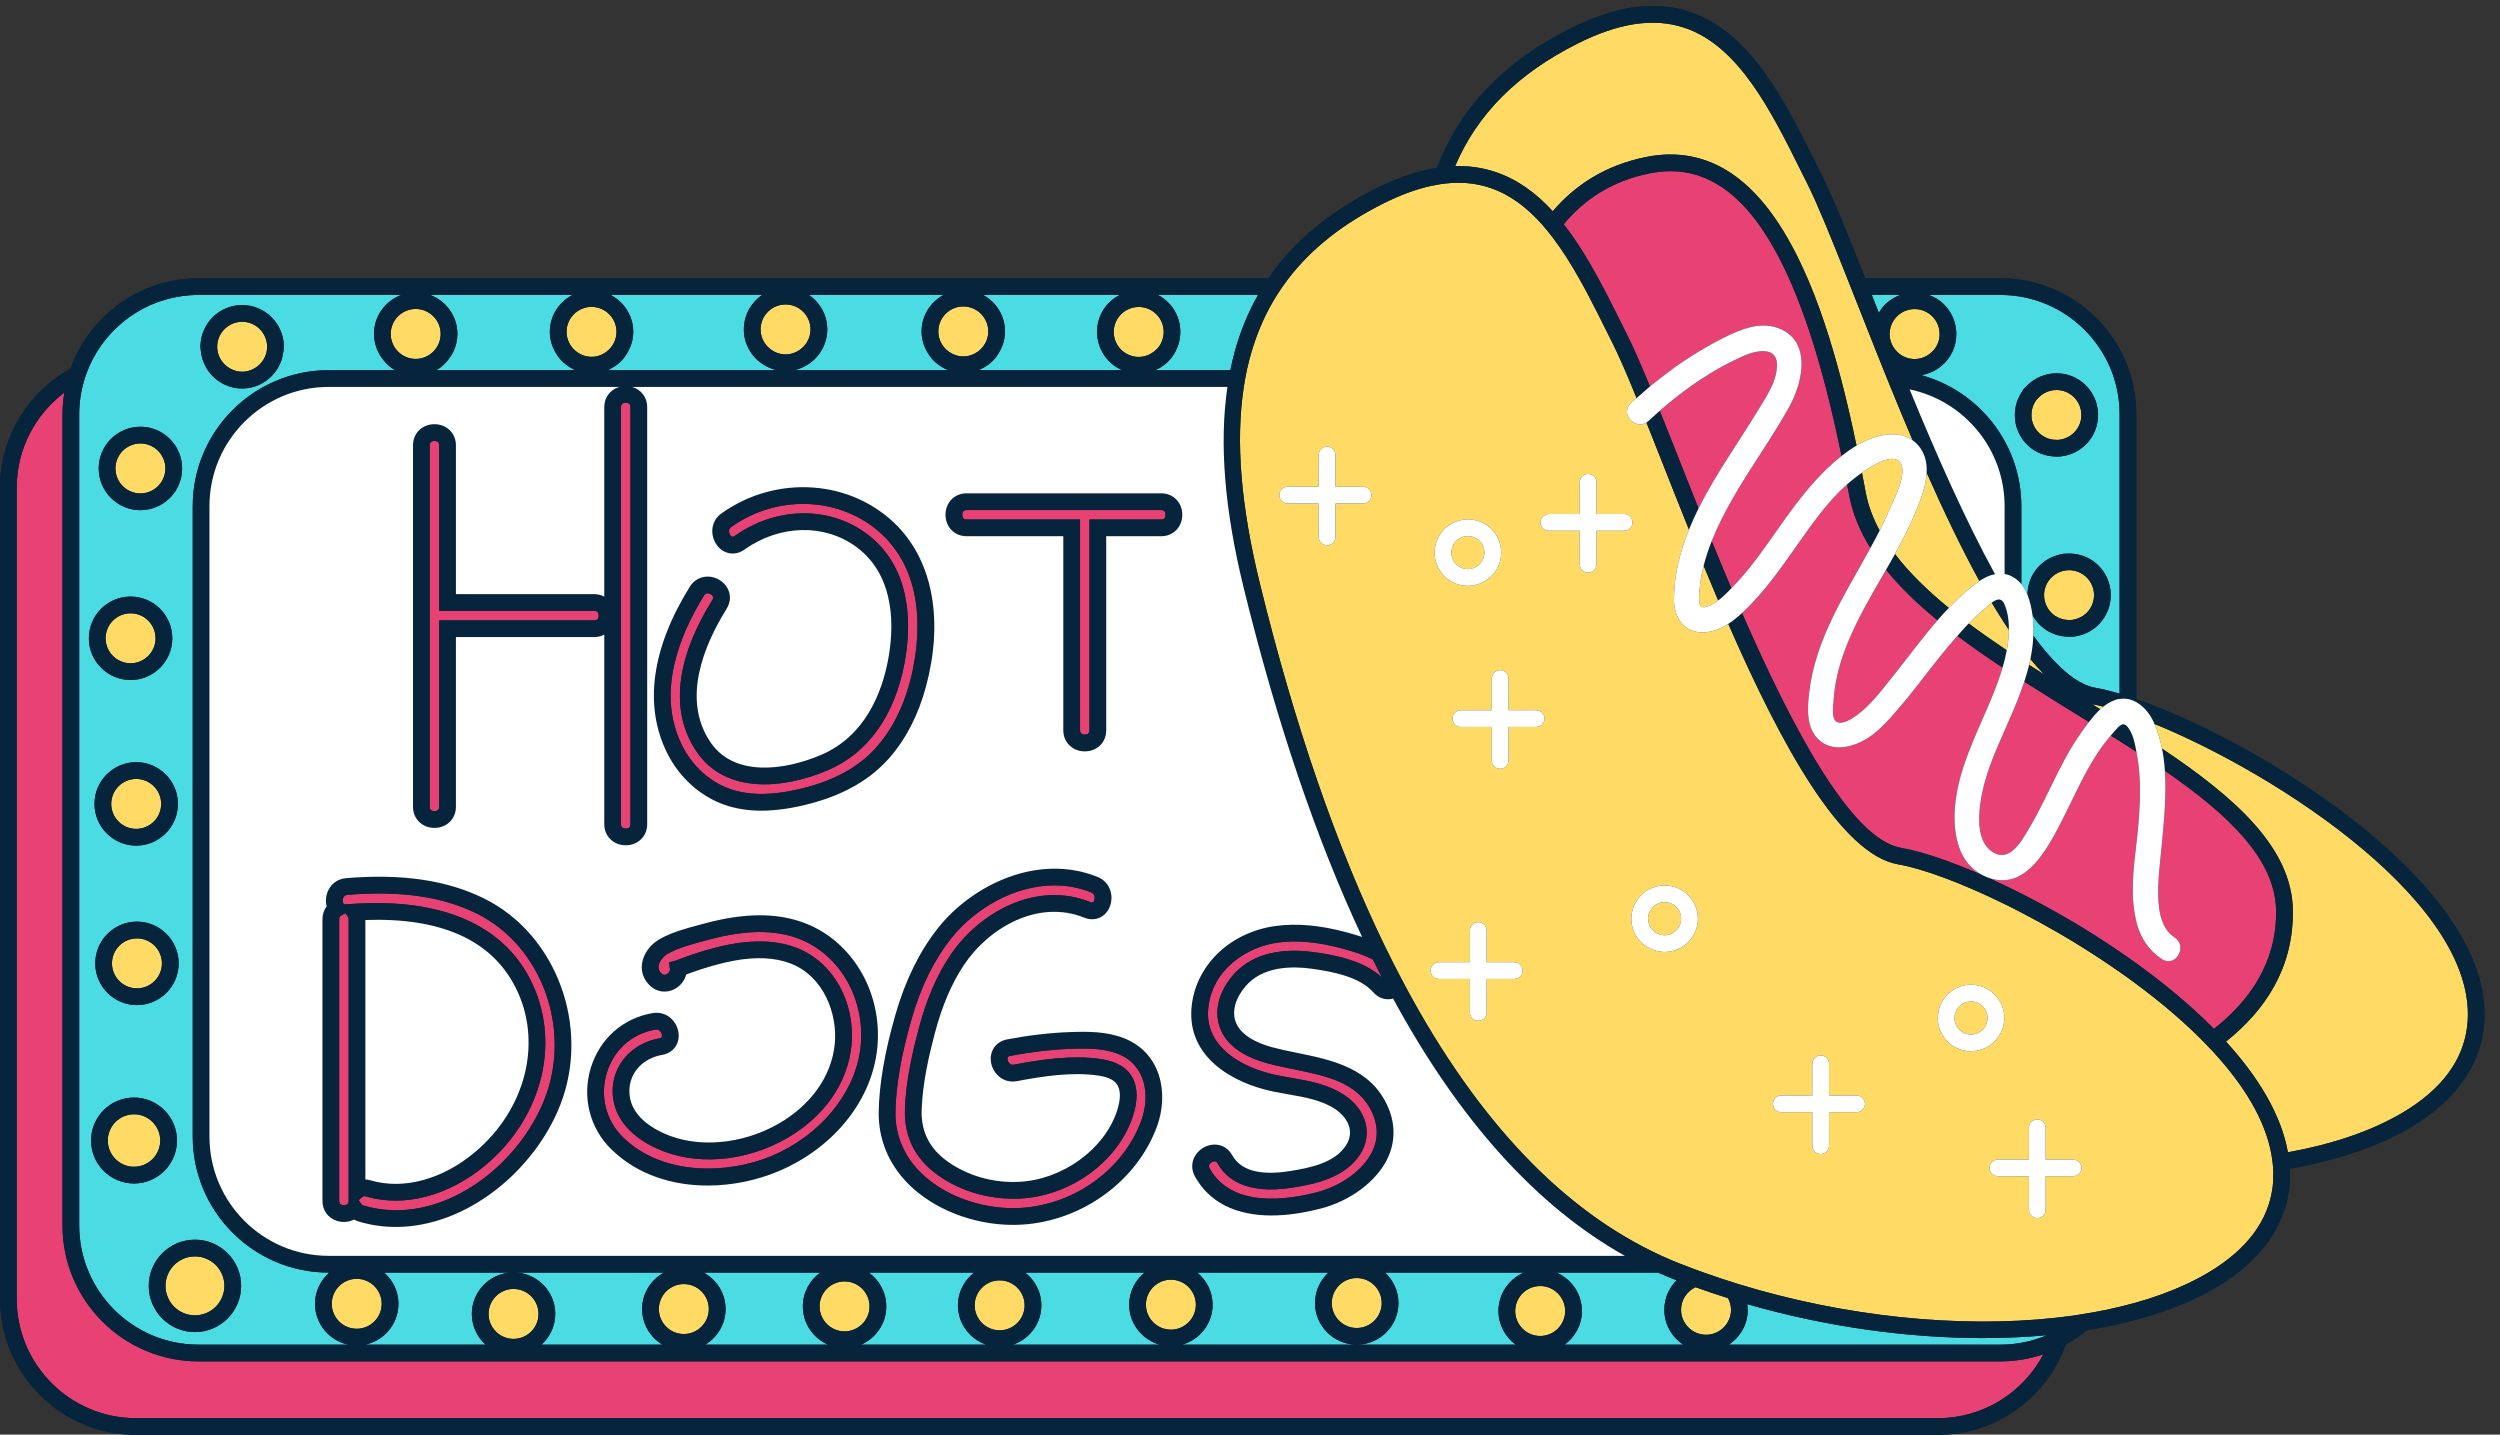
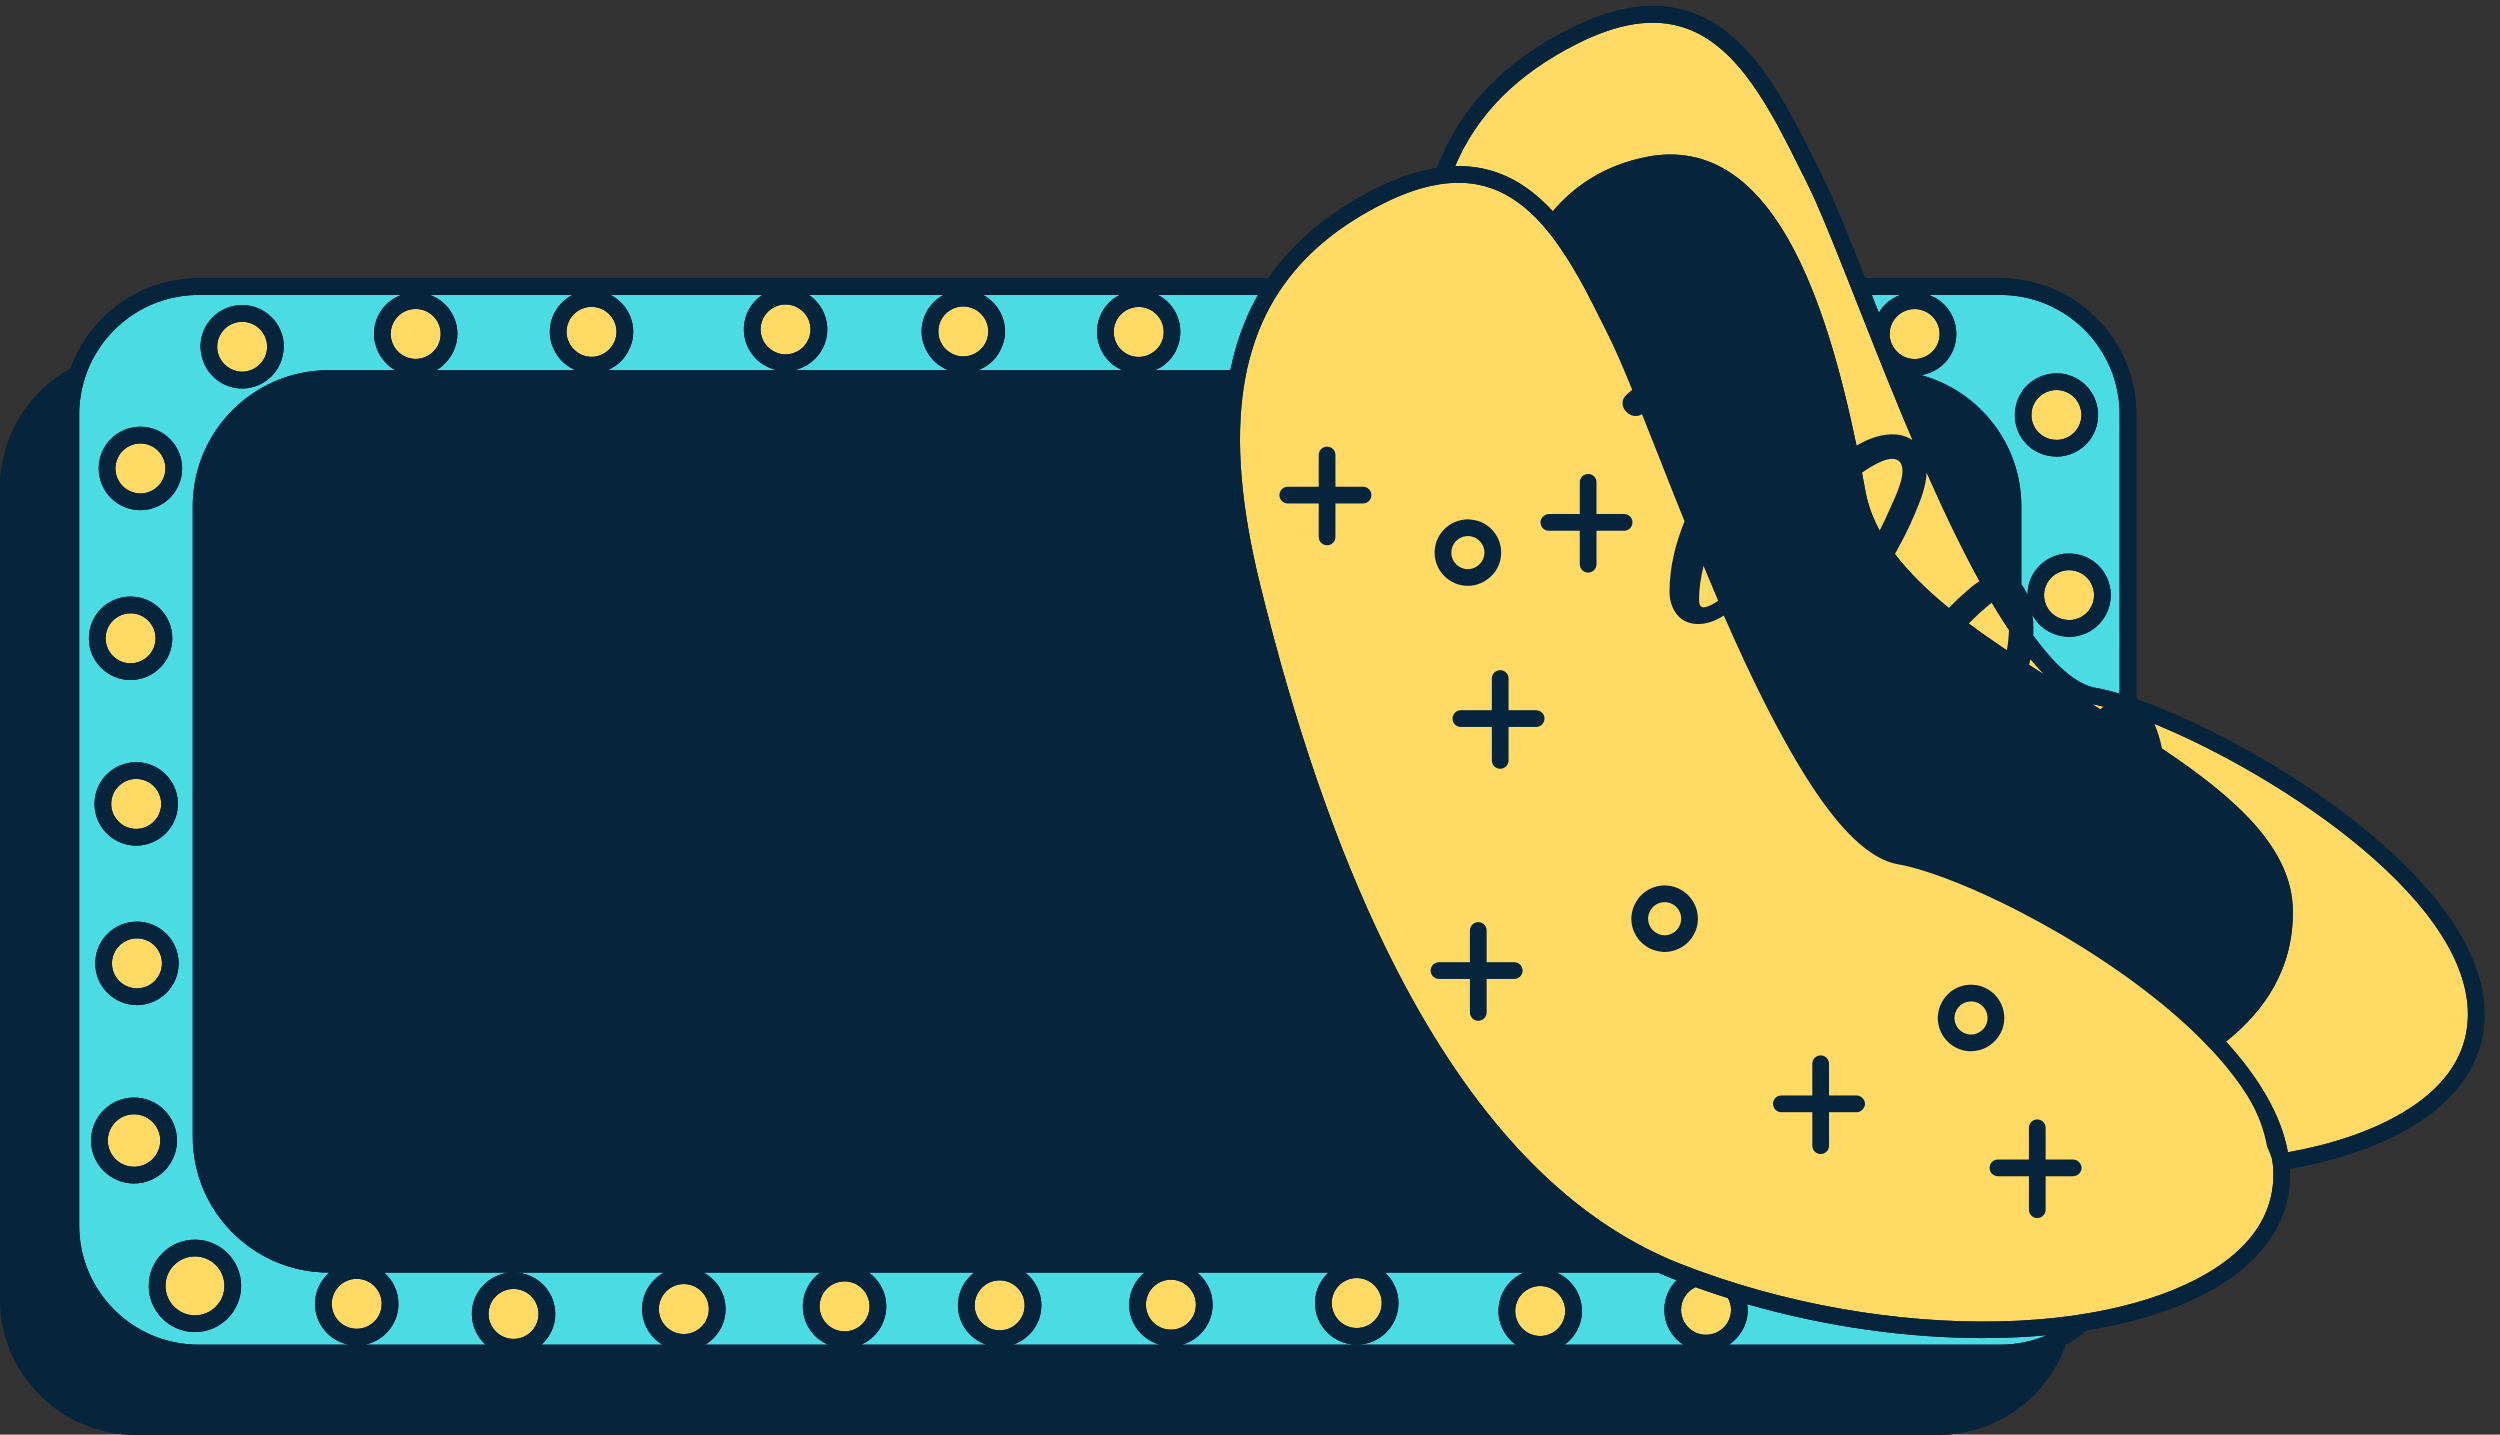
<svg xmlns="http://www.w3.org/2000/svg" height="288.7" preserveAspectRatio="xMidYMid meet" version="1.0" viewBox="0.0 -1.2 503.1 288.7" width="503.1" zoomAndPan="magnify">
  <rect x="0.0" y="-1.2" width="503.1" height="288.7" fill="#333333" stroke="none" />
  <g id="change1_1">
    <path d="M429.916,139.492V82.153c0-15.088-12.274-27.363-27.362-27.363h-27.203 c-3.418-8.643-6.373-15.995-8.587-20.427l-1.047-2.104c-6.593-13.267-13.409-26.984-25.7-31.074 c-7.045-2.343-14.956-1.221-24.183,3.434c-13.196,6.657-22.033,15.843-26.65,27.947 c-3.891,0.608-8.032,2.013-12.485,4.26c-9.291,4.687-16.411,10.635-21.43,17.964H39.936 c-11.865,0-21.961,7.604-25.745,18.184C5.74,77.636,0,86.63,0,96.945v163.25c0,15.088,12.275,27.362,27.363,27.362 h362.617c11.866,0,21.962-7.605,25.747-18.185c1.507-0.831,2.93-1.795,4.247-2.885 c10.17-1.636,19.172-4.535,26.199-8.727c8.585-5.12,13.61-11.982,14.532-19.847 c0.153-1.302,0.155-2.608,0.092-3.915c9.478-1.678,17.875-4.485,24.511-8.443 c8.587-5.121,13.611-11.983,14.534-19.849C503.118,177.74,455.015,148.226,429.916,139.492z" fill="#06253d" />
  </g>
  <g>
    <g id="change2_1">
      <path d="M376.74,58.307c-0.02-0.051-0.039-0.1-0.059-0.15h5.75c-1.442,0.524-2.765,1.429-3.772,2.73 c-0.217,0.281-0.375,0.586-0.551,0.884C377.642,60.592,377.183,59.431,376.74,58.307z M92.05,66.003 c0,1.285-0.314,2.489-0.832,3.579c-0.289,0.609-0.656,1.166-1.076,1.684c-0.518,0.637-1.1,1.221-1.78,1.683 c-0.198,0.135-0.421,0.23-0.631,0.348h28.008c-0.225-0.097-0.426-0.233-0.64-0.348 c-0.824-0.443-1.568-1.002-2.198-1.683c-0.469-0.506-0.861-1.074-1.195-1.684c-0.654-1.195-1.06-2.544-1.06-4 c0-3.24,1.865-6.026,4.561-7.425H86.563C89.757,59.346,92.05,62.4,92.05,66.003z M426.548,82.153v56.248 c-1.796-0.531-3.446-0.942-4.876-1.191c-1.41-0.245-2.856-0.904-4.329-1.913 c-0.557-0.382-1.119-0.826-1.684-1.306c-0.558-0.474-1.119-1.001-1.683-1.566 c-1.579-1.582-3.179-3.504-4.788-5.707c0.054-1.353,0.029-2.714-0.157-4.089 c-0.001-0.01-0.003-0.02-0.005-0.03c0.548,0.999,1.289,1.889,2.217,2.607c0.829,0.641,1.757,1.094,2.732,1.386 c0.547,0.164,1.11,0.263,1.683,0.311c0.234,0.02,0.466,0.058,0.702,0.058c0.325,0,0.653-0.025,0.982-0.063 c0.034-0.004,0.067-0.002,0.1-0.006c2.224-0.284,4.205-1.419,5.577-3.193 c2.831-3.662,2.155-8.945-1.508-11.777c-1.227-0.949-2.667-1.499-4.169-1.672 c-0.556-0.064-1.117-0.073-1.684-0.024c-0.116,0.01-0.23-0.004-0.346,0.01 c-0.46,0.059-0.901,0.176-1.337,0.305c-1.672,0.497-3.152,1.48-4.24,2.887c-1.142,1.478-1.712,3.256-1.718,5.093 c-0.317-0.795-0.726-1.532-1.244-2.175v-15.689c0-12.585-8.552-23.185-20.143-26.364 c1.203-0.193,2.361-0.643,3.391-1.344c0.642-0.437,1.232-0.969,1.748-1.595c0.056-0.068,0.118-0.128,0.173-0.198 c0.35-0.453,0.645-0.931,0.888-1.426c1.728-3.507,0.814-7.87-2.396-10.352c-0.716-0.554-1.504-0.934-2.313-1.223 h14.431C415.785,58.157,426.548,68.922,426.548,82.153z M418.963,75.663c-3.363-2.599-8.066-2.21-11.01,0.699 c-0.263,0.26-0.534,0.508-0.766,0.808c-0.118,0.152-0.193,0.322-0.299,0.48c-0.332,0.495-0.603,1.01-0.817,1.545 c-1.357,3.394-0.409,7.408,2.623,9.752c1.324,1.024,2.86,1.561,4.414,1.693c0.237,0.02,0.473,0.057,0.711,0.057 c0.344,0,0.686-0.025,1.026-0.067c0.556-0.068,1.105-0.192,1.639-0.369c1.529-0.508,2.929-1.453,3.987-2.821 C423.301,83.777,422.626,78.494,418.963,75.663z M102.598,254.894H77.3c1.753,1.54,2.883,3.77,2.883,6.28 c0,4.049-2.881,7.437-6.701,8.224h24.233c-1.687-1.537-2.766-3.729-2.766-6.185 C94.95,258.841,98.323,255.279,102.598,254.894z M351.604,261.246c0.051,0.375,0.115,0.746,0.115,1.135 c0,2.936-1.52,5.516-3.809,7.017h54.643c3.318,0,6.48-0.678,9.357-1.901c-4.155,0.381-8.45,0.578-12.851,0.578 C383.801,268.074,367.345,265.784,351.604,261.246z M161.563,261.699c0-2.806,1.396-5.279,3.516-6.805h-23.47 c2.608,1.426,4.402,4.163,4.402,7.339c0,3.046-1.648,5.694-4.084,7.165h24.703 C163.653,268.106,161.563,265.144,161.563,261.699z M133.622,254.894h-29.528c4.274,0.385,7.648,3.947,7.648,8.319 c0,2.456-1.079,4.648-2.766,6.185h24.328c-2.436-1.471-4.084-4.119-4.084-7.165 C129.22,259.057,131.013,256.32,133.622,254.894z M227.236,261.352c0-2.61,1.223-4.917,3.098-6.458h-24.031 c1.97,1.538,3.261,3.907,3.261,6.593c0,3.68-2.395,6.78-5.697,7.911h29.497 C229.841,268.401,227.236,265.191,227.236,261.352z M334.928,262.381c0-2.322,0.949-4.426,2.478-5.947 c-0.265-0.104-0.538-0.19-0.802-0.295c-0.98-0.39-1.95-0.814-2.917-1.245h-20.471 c3.011,1.277,5.128,4.262,5.128,7.732c0,2.787-1.38,5.244-3.477,6.772h23.871 C336.448,267.896,334.928,265.317,334.928,262.381z M192.773,261.486c0-2.686,1.292-5.055,3.261-6.593h-21.196 c2.121,1.526,3.517,3.999,3.517,6.805c0,3.445-2.091,6.407-5.067,7.699h25.182 C195.168,268.266,192.773,265.166,192.773,261.486z M264.633,261.019c0-2.423,1.048-4.592,2.696-6.126h-26.4 c1.875,1.541,3.098,3.848,3.098,6.458c0,3.839-2.605,7.05-6.13,8.046h34.953 C268.305,269.3,264.633,265.588,264.633,261.019z M225.111,72.949c-0.375-0.206-0.742-0.436-1.091-0.705 c-0.383-0.296-0.714-0.633-1.031-0.978c-0.477-0.519-0.885-1.08-1.21-1.684 c-1.522-2.831-1.355-6.412,0.735-9.116c0.778-1.007,1.752-1.764,2.817-2.309h-27.486 c2.611,1.425,4.406,4.163,4.406,7.341c0,1.49-0.423,2.87-1.106,4.084c-0.343,0.609-0.74,1.18-1.218,1.684 c-0.654,0.689-1.43,1.247-2.283,1.683c-0.24,0.122-0.474,0.248-0.727,0.348h28.952 C225.613,73.188,225.358,73.085,225.111,72.949z M190.067,72.949c-0.854-0.436-1.629-0.995-2.283-1.683 c-0.478-0.503-0.876-1.074-1.218-1.684c-0.683-1.214-1.106-2.594-1.106-4.084c0-3.178,1.796-5.915,4.406-7.341 h-27.068c2.22,1.512,3.683,4.059,3.683,6.942c0,1.651-0.496,3.183-1.323,4.482 c-0.398,0.625-0.877,1.185-1.421,1.684c-0.795,0.73-1.726,1.302-2.757,1.683 c-0.364,0.135-0.732,0.264-1.118,0.348h30.931C190.542,73.197,190.307,73.071,190.067,72.949z M306.679,254.894 h-27.951c1.648,1.534,2.696,3.703,2.696,6.126c0,4.569-3.672,8.28-8.216,8.378h31.82 c-2.096-1.528-3.476-3.985-3.476-6.772C301.552,259.156,303.669,256.171,306.679,254.894z M70.092,269.398H39.936 c-13.231,0-23.996-10.764-23.996-23.995V82.153c0-2.358,0.356-4.631,0.992-6.785 c0.222-0.752,0.48-1.488,0.772-2.208c0.299-0.736,0.631-1.454,0.999-2.151 c4.022-7.631,12.024-12.852,21.233-12.852h40.811c-3.194,1.189-5.487,4.243-5.487,7.846 c0,1.285,0.314,2.489,0.832,3.579c0.289,0.609,0.656,1.166,1.076,1.684c0.518,0.637,1.1,1.221,1.78,1.683 c0.198,0.135,0.421,0.23,0.631,0.348h-13.433c-15.088,0-27.363,12.275-27.363,27.362V227.53 c0,15.089,12.275,27.364,27.363,27.364h0.128c-1.752,1.54-2.883,3.77-2.883,6.28 C63.392,265.223,66.273,268.611,70.092,269.398z M19.164,192.668c0,4.63,3.767,8.396,8.395,8.396 s8.395-3.767,8.395-8.396c0-4.63-3.767-8.396-8.395-8.396S19.164,188.038,19.164,192.668z M27.408,168.973 c4.629,0,8.395-3.767,8.395-8.395c0-4.63-3.767-8.396-8.395-8.396s-8.395,3.767-8.395,8.396 C19.013,165.207,22.779,168.973,27.408,168.973z M36.651,93.07c0-4.629-3.767-8.395-8.395-8.395 s-8.395,3.767-8.395,8.395c0,4.629,3.767,8.395,8.395,8.395S36.651,97.698,36.651,93.07z M40.335,68.585 c0,0.342,0.061,0.666,0.101,0.997c0.07,0.583,0.195,1.143,0.378,1.684c0.202,0.593,0.457,1.158,0.779,1.683 c1.478,2.407,4.111,4.031,7.137,4.031c3.026,0,5.659-1.624,7.137-4.031c0.323-0.526,0.578-1.09,0.779-1.683 c0.184-0.54,0.308-1.101,0.378-1.684c0.04-0.331,0.101-0.656,0.101-0.997c0-4.63-3.767-8.396-8.395-8.396 S40.335,63.955,40.335,68.585z M17.883,127.248c0,4.629,3.767,8.395,8.395,8.395c4.63,0,8.396-3.767,8.396-8.395 c0-4.63-3.767-8.396-8.396-8.396C21.649,118.852,17.883,122.618,17.883,127.248z M26.97,236.965 c4.768,0,8.646-3.878,8.646-8.646s-3.878-8.646-8.646-8.646c-4.767,0-8.645,3.878-8.645,8.646 S22.203,236.965,26.97,236.965z M48.527,257.569c0-5.126-4.171-9.296-9.297-9.296s-9.296,4.169-9.296,9.296 s4.17,9.297,9.296,9.297S48.527,262.695,48.527,257.569z M125.181,71.265c-0.631,0.681-1.374,1.24-2.198,1.683 c-0.214,0.115-0.415,0.251-0.64,0.348h33.965c-0.386-0.084-0.753-0.213-1.118-0.348 c-1.031-0.382-1.962-0.954-2.757-1.683c-0.544-0.499-1.023-1.058-1.421-1.684c-0.827-1.3-1.323-2.831-1.323-4.482 c0-2.883,1.462-5.43,3.683-6.942h-30.497c2.695,1.399,4.561,4.184,4.561,7.425c0,1.456-0.406,2.805-1.06,4 C126.042,70.191,125.65,70.759,125.181,71.265z M235.798,70.737c-0.145,0.187-0.304,0.357-0.461,0.529 c-0.633,0.691-1.359,1.252-2.147,1.683c-0.233,0.127-0.469,0.244-0.711,0.348h15.123 c0.024-0.116,0.046-0.233,0.07-0.348c0.119-0.567,0.247-1.127,0.381-1.683c0.136-0.564,0.269-1.131,0.421-1.684 c1.129-4.109,2.695-7.909,4.688-11.425h-20.157c0.444,0.229,0.878,0.486,1.287,0.802 c3.295,2.548,4.147,7.071,2.227,10.622C236.304,69.977,236.082,70.37,235.798,70.737z" fill="#4bdbe2" />
    </g>
    <g id="change3_1">
-       <path d="M402.553,272.765c3.029,0,5.934-0.515,8.66-1.427c-4.022,7.631-12.025,12.852-21.234,12.852 H27.363c-13.231,0-23.996-10.764-23.996-23.995V96.945c0-7.821,3.778-14.758,9.586-19.142 c-0.228,1.42-0.38,2.866-0.38,4.35v163.25c0,15.088,12.275,27.362,27.363,27.362H402.553z M69.254,180.804 l2.068-0.128c17.48-1.087,29.698,4.16,35.352,15.162c6.319,12.288,2.652,27.665-8.917,37.392 c-7.414,6.234-16.427,8.603-24.112,6.335c-0.386-0.112-0.571-0.011-0.704,0.102l-0.771,0.663l0.538,0.769 c0.066,0.094,0.187,0.229,0.487,0.316c15.046,4.444,30.97-7.525,36.416-21.483 c5.51-14.118-0.63-30.852-13.686-37.304c-6.894-3.405-15.399-4.63-25.991-3.753 c-0.413,0.035-0.692,0.227-0.855,0.587c-0.195,0.432-0.134,0.929,0.037,1.159L69.254,180.804z M68.785,241.268 c0.442,0.156,0.991,0.043,1.221-0.248l0.155-0.197V183.793c0-0.27-0.076-0.414-0.134-0.5l-0.498-0.745 l-0.916,0.533c-0.175,0.102-0.354,0.266-0.354,0.712v56.684C68.259,240.903,68.416,241.139,68.785,241.268z M155.261,231.44c9.612-4.03,16.616-12.383,17.84-21.284c1.352-9.822-3.888-19.28-12.46-22.489 c-4.837-1.81-10.705-1.741-17.942,0.214l-1.018,0.271c-2.474,0.658-5.277,1.402-7.328,2.601 c-0.977,0.571-1.729,1.596-1.827,2.496c-0.062,0.566,0.124,1.029,0.589,1.462c0.205,0.191,0.542,0.416,1.044,0.161 c0.404-0.204,0.702-0.636,0.664-0.962l-0.169-1.448l1.41-0.375c0.175-0.046,0.347-0.125,0.519-0.199 c0.178-0.076,0.355-0.15,0.531-0.214c1.057-0.385,2.12-0.753,3.19-1.098c2.416-0.773,4.585-1.338,6.633-1.728 c5.194-0.986,9.74-0.732,13.512,0.758c7.271,2.874,11.747,10.949,10.886,19.638 c-0.746,7.52-5.475,14.302-12.975,18.608c-8.416,4.83-18.472,5.616-26.244,2.052 c-5.718-2.622-8.853-6.737-8.828-11.586c0.026-5.256,3.9-9.598,9.419-10.56 c0.391-0.067,0.444-0.214,0.47-0.284c0.097-0.265,0.016-0.756-0.288-1.121c-0.265-0.316-0.564-0.38-0.776-0.38 c-0.1,0-0.18,0.015-0.229,0.023c-4.693,0.817-8.343,4.058-9.763,8.668c-1.444,4.684-0.186,9.682,3.281,13.046 C133.435,235.5,146.512,235.104,155.261,231.44z M180.197,222.496c-0.093,4.617,1.644,8.843,5.023,12.222 c4.589,4.59,11.947,7.334,19.158,7.206c11.189-0.22,21.591-7.462,25.296-17.608 c1.785-4.888,1.065-11.185-4.735-13.462c-2.864-1.126-6.268-1.105-9.507-0.993 c-3.861,0.14-7.951,0.618-12.155,1.424c-0.239,0.046-0.643,0.123-0.51,0.81c0.009,0.046,0.24,1.156,1.277,0.963 c5.343-1.023,11.579-1.963,17.325-1.164c3.317,0.464,5.539,1.784,6.606,3.924c0.996,2.002,1.002,4.549,0.016,7.574 c-2.981,9.149-12.564,16.131-22.787,16.603c-5.479,0.242-10.781-1.115-15.33-3.952 c-5.353-3.346-7.965-8.064-7.765-14.022c0.196-5.823,1.591-11.74,2.785-16.245 c1.538-5.805,3.58-10.576,6.244-14.588c5.799-8.738,17.392-15.265,28.325-10.838 c0.257,0.102,0.523,0.21,0.738-0.322c0.126-0.311,0.285-1.281-0.6-1.639 c-2.422-0.98-4.917-1.421-7.397-1.421c-8.107,0-16.049,4.707-20.773,10.642 c-3.49,4.386-6.101,9.697-7.981,16.237C181.368,211.098,180.303,217.197,180.197,222.496z M256.98,215.181 c0.921,0.189,1.859,0.352,2.805,0.516c3.696,0.641,7.517,1.304,10.811,3.518c4.469,3.005,5.725,7.931,3.053,11.98 c-3.287,4.983-10.009,6.04-13.621,6.609c-9.33,1.463-13.295-1.838-14.983-4.865 c-0.163-0.293-0.377-0.437-0.639-0.437c-0.16,0-0.339,0.054-0.534,0.163c-0.266,0.148-0.839,0.571-0.436,1.292 c4.404,7.898,15.422,6.377,21.604,4.766c4.96-1.292,9.32-4.495,11.107-8.159 c1.194-2.448,1.226-5.014,0.095-7.63c-2.711-6.27-9.115-7.577-15.895-8.96c-1.672-0.342-3.402-0.694-5.023-1.125 c-5.623-1.493-8.999-4.154-10.033-7.91c-1.164-4.225,1.156-8.355,3.716-10.813 c4.397-4.214,10.789-4.35,15.384-3.722c4.606,0.631,10.197,1.81,13.707,5.107 c-0.611-1.187-1.215-2.398-1.816-3.617c-1.999-1.035-4.21-1.699-6.272-2.248 c-4.866-1.297-9.057-1.683-12.814-1.172c-6.304,0.852-13.395,5.424-14.066,13.453 C242.502,209.472,249.873,213.72,256.98,215.181z M87.434,162.039c0.354,0,0.949-0.112,0.949-0.862v-37.54 h31.24c0.75,0,0.862-0.597,0.862-0.953c0-0.354-0.112-0.949-0.862-0.949H88.383V88.395 c0-0.75-0.597-0.862-0.953-0.862c-0.354,0-0.949,0.112-0.949,0.862v72.782 C86.481,161.927,87.078,162.039,87.434,162.039z M125.923,165.537c0.355,0,0.949-0.112,0.949-0.862V80.698 c0-0.75-0.597-0.862-0.953-0.862c-0.354,0-0.949,0.112-0.949,0.862v83.978 C124.97,165.425,125.567,165.537,125.923,165.537z M146.877,157.569c4.179,1.471,9.346,1.33,15.794-0.432 c5.829-1.595,10.431-4.26,13.677-7.919c3.061-3.449,5.328-7.854,6.737-13.087 c1.521-5.647,4.095-19.781-4.822-29.032c-7.951-8.251-21.325-9.217-31.109-2.247 c-0.888,0.633-0.194,1.628-0.187,1.638c0.379,0.533,0.688,0.314,0.894,0.169c8.277-5.896,18.927-6.09,26.502-0.478 c9.581,7.1,8.924,19.309,7.68,25.955c-2.007,10.727-7.374,18.228-15.52,21.69 c-8.929,3.801-20.54,4.801-26.341-3.775c-5.384-7.961-4.282-18.515,3.187-30.526 c0.224-0.359,0.169-0.566,0.086-0.722c-0.178-0.331-0.617-0.591-1.025-0.605c-0.011,0-0.022,0-0.034,0 c-0.303,0-0.526,0.138-0.717,0.446c-4.927,7.921-9.691,19.591-4.408,30.197 C139.325,152.96,142.826,156.142,146.877,157.569z M194.504,103.343h22.843v42.437c0,0.75,0.597,0.862,0.953,0.862 c0.355,0,0.949-0.112,0.949-0.862v-42.437h14.445c0.75,0,0.862-0.597,0.862-0.953 c0-0.354-0.112-0.949-0.862-0.949H194.504c-0.75,0-0.862,0.597-0.862,0.953 C193.643,102.748,193.754,103.343,194.504,103.343z M435.665,153.913c0.339,4.931-0.172,10.037-0.601,14.659 c-0.352,3.795-0.909,7.657-0.697,11.476c0.153,2.741,0.812,5.823,3.261,7.413c2.719,1.765,0.185,6.136-2.549,4.361 c-2.595-1.685-4.255-4.165-5.072-7.136c-0.041-0.147-0.056-0.299-0.093-0.448c-1.252-5-0.61-10.386,0-15.612 c0.22-1.881,0.432-3.741,0.545-5.553c0.26-4.151,0.338-8.393-0.435-12.496 c-0.029-0.153-0.061-0.324-0.091-0.484c-0.007-0.004-0.013-0.009-0.02-0.013 c-0.557-0.361-1.118-0.721-1.683-1.082c-0.558-0.356-1.119-0.713-1.684-1.07 c-0.586-0.37-1.174-0.74-1.766-1.111c-3.141,3.623-5.339,7.936-7.44,12.267 c-0.559,1.153-1.119,2.303-1.684,3.443c-0.318,0.642-0.637,1.283-0.966,1.914 c-0.227,0.436-0.469,0.896-0.717,1.365c-1.748,3.294-4.059,7.187-7.203,9.05c-0.538,0.319-1.095,0.59-1.684,0.775 c-0.537,0.169-1.102,0.257-1.683,0.294c-1.009,0.063-2.078-0.063-3.229-0.483 c-7.248-2.649-7.542-11.362-6.264-17.758c1.331-6.658,4.563-12.721,7.097-18.962 c0.741-1.825,1.422-3.687,1.982-5.582c-3.146-2.082-6.196-4.2-9.081-6.37c-1.737,1.964-3.403,3.991-5.013,6.059 c-2.214,2.845-4.388,5.724-6.743,8.455c-2.169,2.516-4.497,5.269-7.532,6.759c-2.707,1.328-6.11,1.885-8.544-0.314 c-2.636-2.382-2.371-6.362-1.998-9.583c1.251-10.785,7.227-19.753,12.326-29.074 c-2.096-3.364-3.584-6.888-4.275-10.615c-0.134-0.721-0.271-1.452-0.411-2.19 c-3.722,3.295-6.691,7.471-9.531,11.488c-3.555,5.027-7.07,10.217-11.624,14.411 c10.111,23.136,21.961,45.51,31.968,47.25c5.009,0.871,12.492,3.551,20.871,7.551 c0.556,0.266,1.12,0.543,1.683,0.821c0.56,0.275,1.117,0.547,1.684,0.834c2.36,1.194,4.77,2.479,7.203,3.854 c0.56,0.316,1.122,0.648,1.683,0.974c0.561,0.325,1.122,0.644,1.684,0.978c3.084,1.832,6.171,3.8,9.205,5.872 c0.564,0.385,1.124,0.774,1.684,1.167c0.564,0.395,1.125,0.793,1.683,1.196c5.649,4.074,11.005,8.511,15.623,13.189 c7.163-5.614,12.653-13.339,12.508-23.828C457.904,171.661,448.391,162.696,435.665,153.913z M322.52,56.474 c0.295,0.559,0.588,1.12,0.88,1.683c1.079,2.087,2.133,4.201,3.18,6.306l1.049,2.107 c0.44,0.881,0.918,1.914,1.415,3.012c0.246,0.545,0.492,1.09,0.751,1.684c0.234,0.537,0.478,1.109,0.723,1.683 c0.051,0.119,0.098,0.228,0.149,0.348c0.229,0.541,0.467,1.112,0.705,1.683c0.22,0.529,0.436,1.041,0.663,1.595 c0.66-0.548,1.343-1.067,2.02-1.595c0.731-0.57,1.464-1.138,2.214-1.683c0.155-0.113,0.302-0.236,0.458-0.348 c0.148-0.106,0.286-0.226,0.435-0.331c0.656-0.463,1.323-0.91,1.993-1.353c0.875-0.578,1.76-1.141,2.658-1.684 c1.744-1.054,3.529-2.041,5.352-2.948c3.14-1.561,6.851-3.068,10.375-1.904c2.725,0.9,4.144,2.697,4.71,4.852 c0.142,0.541,0.223,1.106,0.264,1.684c0.039,0.552,0.044,1.113,0.003,1.683 c-0.008,0.116-0.025,0.232-0.036,0.348c-0.055,0.56-0.137,1.122-0.255,1.683 c-0.119,0.568-0.268,1.129-0.439,1.684c-0.438,1.416-1.021,2.768-1.664,3.931 c-3.529,6.376-7.859,12.275-11.474,18.602c-1.533,2.684-3,5.538-4.182,8.496 c1.274,3.121,2.596,6.304,3.957,9.503c2.041-2.073,3.884-4.332,5.61-6.671c3.728-5.054,7.095-10.418,11.352-15.061 c1.45-1.581,3.229-3.344,5.21-4.904c-0.927-4.516-1.983-9.215-3.2-13.896c-0.146-0.562-0.296-1.123-0.447-1.684 c-0.151-0.562-0.304-1.123-0.46-1.683c-0.032-0.116-0.065-0.232-0.097-0.348 c-0.158-0.562-0.317-1.124-0.479-1.683c-0.163-0.562-0.327-1.125-0.495-1.684 c-1.188-3.944-2.509-7.792-3.975-11.425c-0.228-0.566-0.459-1.129-0.694-1.683 c-0.241-0.567-0.486-1.129-0.735-1.683c-3.577-7.972-7.964-14.576-13.397-18.257 c-3.239-2.195-6.675-3.282-10.412-3.282c-1.363,0-2.767,0.145-4.215,0.433 c-7.976,1.586-13.492,5.61-17.308,10.247c2.547,3.251,4.816,6.959,6.941,10.86 C321.923,55.347,322.222,55.91,322.52,56.474z M356.493,76.663c0.257-0.551,0.481-1.113,0.663-1.684 c0.176-0.552,0.305-1.113,0.381-1.683c0.015-0.115,0.022-0.232,0.033-0.348c0.017-0.183,0.047-0.364,0.051-0.549 c0.009-0.438-0.042-0.808-0.129-1.134c-0.258-0.966-0.895-1.479-1.717-1.684c-0.652-0.162-1.415-0.135-2.188,0 c-0.922,0.161-1.857,0.476-2.629,0.812c-0.626,0.272-1.242,0.574-1.86,0.872 c-1.092,0.528-2.174,1.081-3.236,1.683c-0.198,0.112-0.392,0.233-0.589,0.348 c-0.921,0.536-1.828,1.099-2.724,1.683c-0.833,0.543-1.655,1.105-2.464,1.684 c-2.108,1.508-4.139,3.12-6.069,4.808c1.135,2.836,2.329,5.856,3.584,9.037 c1.307,3.313,2.721,6.893,4.215,10.623c3.523-7.053,8.306-13.667,12.234-20.167 C354.868,79.609,355.788,78.173,356.493,76.663z M369.906,144.191c1.147,0.324,2.842-0.796,3.706-1.417 c2.846-2.044,5.166-5.208,7.343-7.918c2.989-3.721,5.812-7.617,8.951-11.223 c-3.959-3.247-7.482-6.622-10.355-10.172c-4.851,8.436-10.046,16.901-10.582,26.573 C368.908,141.163,368.475,143.787,369.906,144.191z M401.024,170.274c0.86,0.544,1.653,0.673,2.382,0.526 c0.605-0.122,1.165-0.438,1.683-0.868c0.621-0.515,1.182-1.192,1.684-1.911c0.623-0.891,1.157-1.839,1.606-2.595 c2.078-3.5,3.77-7.219,5.597-10.861c0.544-1.083,1.101-2.159,1.683-3.221c0.536-0.977,1.092-1.944,1.684-2.889 c0.463-0.74,0.944-1.47,1.454-2.183c0.485-0.679,1.018-1.432,1.594-2.184c-0.848-0.523-1.697-1.048-2.55-1.573 c-0.166-0.102-0.332-0.205-0.498-0.307c-0.561-0.346-1.122-0.692-1.684-1.039c-0.561-0.346-1.122-0.693-1.683-1.04 c-2.216-1.373-4.426-2.754-6.609-4.148c-0.191,0.579-0.385,1.156-0.593,1.729 c-0.505,1.385-1.051,2.757-1.621,4.107c-0.021,0.049-0.043,0.098-0.063,0.146 c-0.542,1.281-1.112,2.566-1.683,3.856c-2.137,4.829-4.276,9.751-4.919,14.982 C398.103,163.921,398,168.363,401.024,170.274z" fill="#e84275" />
-     </g>
+       </g>
    <g id="change4_1">
-       <path d="M32.588,192.668c0,2.773-2.256,5.029-5.028,5.029s-5.028-2.256-5.028-5.029 s2.256-5.029,5.028-5.029S32.588,189.894,32.588,192.668z M22.38,160.579c0,2.772,2.256,5.027,5.028,5.027 s5.028-2.256,5.028-5.027c0-2.773-2.256-5.029-5.028-5.029S22.38,157.805,22.38,160.579z M26.278,132.276 c2.773,0,5.029-2.256,5.029-5.028s-2.256-5.029-5.029-5.029s-5.028,2.256-5.028,5.029 S23.505,132.276,26.278,132.276z M28.256,88.041c-2.773,0-5.028,2.256-5.028,5.028 c0,2.773,2.256,5.028,5.028,5.028s5.028-2.256,5.028-5.028C33.284,90.297,31.028,88.041,28.256,88.041z M48.73,63.555c-2.773,0-5.028,2.256-5.028,5.029c0,0.342,0.036,0.675,0.101,0.997 c0.123,0.61,0.366,1.175,0.689,1.684c0.446,0.702,1.063,1.274,1.789,1.683c0.728,0.41,1.556,0.664,2.449,0.664 s1.721-0.254,2.449-0.664c0.726-0.409,1.343-0.981,1.789-1.683c0.323-0.509,0.566-1.073,0.689-1.684 c0.065-0.323,0.101-0.656,0.101-0.997C53.758,65.812,51.503,63.555,48.73,63.555z M83.655,60.974 c-2.773,0-5.028,2.256-5.028,5.028c0,1.401,0.578,2.667,1.505,3.579c0.908,0.894,2.151,1.449,3.523,1.449 c1.372,0,2.615-0.555,3.523-1.449c0.927-0.913,1.505-2.179,1.505-3.579 C88.683,63.23,86.427,60.974,83.655,60.974z M119.041,60.553c-2.773,0-5.028,2.256-5.028,5.028 c0,1.638,0.799,3.081,2.014,4c0.843,0.637,1.879,1.029,3.014,1.029c1.135,0,2.172-0.392,3.014-1.029 c1.216-0.919,2.014-2.362,2.014-4C124.069,62.809,121.813,60.553,119.041,60.553z M158.085,60.07 c-2.773,0-5.029,2.256-5.029,5.029c0,1.968,1.147,3.657,2.798,4.482c0.675,0.338,1.426,0.546,2.232,0.546 s1.556-0.208,2.232-0.546c1.65-0.826,2.797-2.515,2.797-4.482C163.114,62.326,160.858,60.07,158.085,60.07z M198.884,65.498c0-2.773-2.256-5.028-5.028-5.028c-2.773,0-5.028,2.256-5.028,5.028 c0,1.685,0.84,3.171,2.116,4.084c0.824,0.59,1.825,0.945,2.913,0.945s2.089-0.356,2.913-0.945 C198.044,68.668,198.884,67.183,198.884,65.498z M71.787,256.147c-2.773,0-5.028,2.256-5.028,5.027 c0,2.774,2.256,5.029,5.028,5.029c2.773,0,5.029-2.256,5.029-5.029C76.816,258.402,74.56,256.147,71.787,256.147z M103.346,258.185c-2.773,0-5.028,2.256-5.028,5.027c0,2.774,2.256,5.029,5.028,5.029 c2.773,0,5.028-2.256,5.028-5.029C108.374,260.441,106.118,258.185,103.346,258.185z M137.615,257.204 c-2.773,0-5.028,2.256-5.028,5.029c0,2.772,2.256,5.028,5.028,5.028c2.773,0,5.028-2.256,5.028-5.028 C142.644,259.459,140.388,257.204,137.615,257.204z M169.958,256.669c-2.773,0-5.028,2.256-5.028,5.029 c0,2.772,2.256,5.027,5.028,5.027c2.773,0,5.029-2.256,5.029-5.027 C174.987,258.925,172.731,256.669,169.958,256.669z M201.168,256.459c-2.773,0-5.028,2.256-5.028,5.027 c0,2.773,2.256,5.029,5.028,5.029c2.773,0,5.029-2.256,5.029-5.029 C206.197,258.714,203.941,256.459,201.168,256.459z M235.631,256.324c-2.773,0-5.028,2.256-5.028,5.028 c0,2.773,2.256,5.029,5.028,5.029c2.773,0,5.028-2.256,5.028-5.029C240.659,258.58,238.404,256.324,235.631,256.324z M273.029,255.992c-2.773,0-5.029,2.256-5.029,5.027c0,2.774,2.256,5.029,5.029,5.029 c2.772,0,5.028-2.256,5.028-5.029C278.057,258.248,275.801,255.992,273.029,255.992z M309.947,257.598 c-2.772,0-5.028,2.256-5.028,5.027c0,2.773,2.256,5.029,5.028,5.029c2.773,0,5.029-2.256,5.029-5.029 C314.976,259.854,312.72,257.598,309.947,257.598z M341.21,257.834c-1.716,0.801-2.915,2.531-2.915,4.547 c0,2.773,2.256,5.029,5.029,5.029c2.772,0,5.028-2.256,5.028-5.029c0-0.849-0.231-1.637-0.604-2.339 C345.548,259.35,343.37,258.615,341.21,257.834z M233.135,68.677c0.821-1.062,1.18-2.381,1.01-3.714 c-0.171-1.332-0.85-2.518-1.913-3.34c-0.889-0.687-1.959-1.051-3.065-1.051c-0.215,0-0.432,0.013-0.649,0.041 c-1.332,0.171-2.518,0.85-3.34,1.913c-0.821,1.062-1.18,2.381-1.01,3.714c0.171,1.332,0.85,2.518,1.913,3.34 c0.001,0.001,0.002,0.001,0.003,0.002c1.062,0.819,2.38,1.18,3.711,1.008c0.892-0.115,1.707-0.475,2.403-1.008 C232.541,69.319,232.863,69.027,233.135,68.677z M381.78,69.582c0.145,0.143,0.281,0.293,0.445,0.419 c1.064,0.821,2.384,1.18,3.714,1.01c1.11-0.142,2.104-0.654,2.885-1.429c0.157-0.156,0.319-0.306,0.456-0.484 c0.822-1.062,1.181-2.381,1.01-3.714c-0.171-1.332-0.85-2.518-1.912-3.34c-2.196-1.696-5.36-1.289-7.055,0.903 c-0.822,1.062-1.181,2.381-1.01,3.714C380.457,67.788,380.983,68.796,381.78,69.582z M410.752,86.284 c0.304,0.235,0.633,0.421,0.973,0.579c0.642,0.298,1.337,0.446,2.05,0.452c0.23,0.002,0.459,0.009,0.691-0.022 c0.345-0.044,0.678-0.125,1-0.235c0.921-0.316,1.732-0.889,2.341-1.677c0.822-1.062,1.18-2.381,1.009-3.714 c-0.171-1.332-0.85-2.518-1.912-3.34c-2.007-1.551-4.807-1.326-6.571,0.393c-0.167,0.163-0.337,0.321-0.484,0.51 c-0.208,0.269-0.386,0.555-0.533,0.853c-0.315,0.636-0.477,1.33-0.501,2.042 c-0.009,0.271-0.011,0.544,0.025,0.819C409.011,84.275,409.69,85.462,410.752,86.284z M416.39,113.536 c-0.215,0-0.432,0.014-0.649,0.042c-0.028,0.004-0.053,0.015-0.081,0.018c-0.599,0.086-1.166,0.278-1.683,0.559 c-0.604,0.329-1.143,0.775-1.577,1.335c-0.822,1.062-1.181,2.381-1.01,3.713s0.85,2.518,1.912,3.34 c0.213,0.165,0.443,0.297,0.674,0.424c0.526,0.289,1.093,0.471,1.683,0.555c0.445,0.064,0.898,0.089,1.357,0.03 c0.113-0.014,0.217-0.053,0.327-0.075c1.197-0.234,2.261-0.865,3.014-1.838c1.695-2.193,1.291-5.357-0.903-7.054 c-0.63-0.486-1.352-0.801-2.111-0.949C417.03,113.576,416.712,113.536,416.39,113.536z M26.97,223.04 c-2.911,0-5.278,2.367-5.278,5.279c0,2.912,2.367,5.279,5.278,5.279s5.279-2.368,5.279-5.279 C32.249,225.407,29.881,223.04,26.97,223.04z M39.23,251.64c-3.269,0-5.929,2.66-5.929,5.928 c0,3.27,2.66,5.93,5.929,5.93c3.27,0,5.93-2.66,5.93-5.93C45.16,254.3,42.5,251.64,39.23,251.64z M312.478,41.319c4.206-4.954,10.228-9.223,18.851-10.938c6.269-1.243,12.041-0.113,17.174,3.365 c6.347,4.302,11.288,11.894,15.225,21.045c0.239,0.556,0.477,1.116,0.709,1.683 c0.227,0.556,0.452,1.117,0.672,1.683c1.418,3.642,2.696,7.481,3.853,11.425c0.164,0.559,0.323,1.121,0.482,1.684 c0.158,0.559,0.314,1.121,0.468,1.683c0.032,0.116,0.063,0.232,0.095,0.348c0.152,0.56,0.302,1.121,0.45,1.683 c0.147,0.561,0.295,1.121,0.438,1.684c0.998,3.925,1.895,7.891,2.713,11.812 c2.49-1.475,5.171-2.426,7.849-2.254c1.319,0.085,2.485,0.512,3.446,1.192c-1.516-3.562-2.999-7.143-4.444-10.697 c-0.234-0.574-0.467-1.147-0.698-1.719c-0.23-0.568-0.458-1.135-0.686-1.701 c-0.046-0.116-0.094-0.232-0.14-0.348c-0.227-0.563-0.451-1.123-0.675-1.683 c-0.225-0.562-0.45-1.125-0.673-1.684c-1.368-3.429-2.697-6.794-3.977-10.039 c-0.186-0.471-0.364-0.922-0.547-1.386c-0.223-0.564-0.446-1.129-0.665-1.683c-0.225-0.569-0.446-1.126-0.667-1.683 c-3.178-8.024-5.929-14.823-7.977-18.923l-1.05-2.11c-6.285-12.649-12.786-25.73-23.747-29.376 c-6.155-2.049-13.218-0.985-21.605,3.246c-11.93,6.018-20.039,14.053-24.515,24.601 c2.809-0.067,5.486,0.314,8.045,1.165C305.401,34.897,309.177,37.711,312.478,41.319z M433.559,144.479 c0.687,1.586,1.18,3.252,1.524,4.969c14.732,9.854,26.158,19.995,26.331,32.531 c0.163,11.779-5.76,20.309-13.456,26.429c6.478,7.105,11.104,14.678,12.459,22.279 c8.96-1.616,16.891-4.281,23.166-8.024c7.762-4.63,12.107-10.466,12.914-17.348 C499.334,181.101,458.34,154.576,433.559,144.479z M420.985,140.5c0.562,0.346,1.122,0.693,1.681,1.038 c0.206-0.19,0.419-0.364,0.634-0.536c-0.779-0.191-1.524-0.356-2.204-0.474 C421.06,140.521,421.022,140.507,420.985,140.5z M408.596,131.43c-0.082,0.395-0.153,0.791-0.249,1.183 c1.012,0.65,2.032,1.296,3.055,1.941C410.467,133.606,409.531,132.565,408.596,131.43z M403.407,129.37 c0.146,0.098,0.292,0.196,0.438,0.293c0.018-0.096,0.045-0.19,0.062-0.287c0.202-1.162,0.346-2.483,0.363-3.819 c-0.288-0.429-0.576-0.861-0.863-1.304c-0.864-1.333-1.726-2.723-2.584-4.172c-0.479,0.362-0.942,0.797-1.323,1.115 c-1.157,0.965-2.249,2.006-3.306,3.079C398.498,126,400.916,127.696,403.407,129.37z M385.293,102.329 c-1.12,2.691-2.491,5.334-3.952,7.967c2.875,3.779,6.59,7.379,10.844,10.853 c0.879-0.911,1.779-1.804,2.729-2.649c1.024-0.91,2.178-1.947,3.428-2.772 c-3.639-6.612-7.202-14.076-10.626-21.822C387.593,96.81,386.384,99.707,385.293,102.329z M374.702,93.931 c0.255,1.315,0.503,2.623,0.743,3.914c0.494,2.668,1.464,5.241,2.818,7.734c0.769-1.515,1.497-3.046,2.162-4.602 c0.83-1.943,3.528-7.131,1.94-9.165C380.815,89.829,376.479,92.707,374.702,93.931z M457.342,232.788 c0.062,0.581,0.12,1.162,0.136,1.742c0.027,1-0.001,1.998-0.117,2.991 c-0.807,6.882-5.151,12.719-12.912,17.348c-5.638,3.362-12.612,5.854-20.466,7.499 c-0.873,0.183-1.759,0.353-2.654,0.515c-0.962,0.174-1.935,0.335-2.921,0.485 c-0.432,0.066-0.857,0.138-1.293,0.198c-0.572,0.08-1.155,0.147-1.734,0.218 c-0.578,0.071-1.15,0.149-1.734,0.212c-19.346,2.106-42.308-0.184-63.741-6.766 c-2.366-0.727-4.711-1.506-7.033-2.337c-0.559-0.2-1.12-0.396-1.676-0.602 c-0.947-0.351-1.887-0.714-2.824-1.083c-0.174-0.069-0.351-0.132-0.525-0.201 c-1.165-0.463-2.322-0.957-3.47-1.481c-19.749-9.019-36.905-27.046-51.352-53.853 c-0.348-0.646-0.693-1.304-1.038-1.96c-0.512-0.975-1.023-1.955-1.529-2.952c-0.555-1.095-1.108-2.195-1.655-3.317 c-9.779-20.073-18.213-44.477-25.256-73.156c-3.821-15.561-4.933-28.645-3.247-39.623 c0.087-0.567,0.18-1.129,0.282-1.684c0.104-0.565,0.206-1.13,0.326-1.683c0.025-0.117,0.053-0.232,0.079-0.348 c0.127-0.568,0.266-1.127,0.409-1.683c0.146-0.569,0.305-1.128,0.469-1.684c1.219-4.146,2.92-7.947,5.113-11.425 c0.36-0.57,0.735-1.131,1.121-1.683c0.398-0.57,0.81-1.131,1.236-1.683 c4.622-5.986,10.89-10.927,18.88-14.957c3.465-1.748,6.702-2.95,9.744-3.62c0.595-0.131,1.182-0.24,1.763-0.33 c0.611-0.095,1.215-0.168,1.81-0.217c0.649-0.054,1.29-0.087,1.92-0.087c2.229,0,4.347,0.336,6.364,1.008 c4.066,1.353,7.516,4.008,10.571,7.453c0.37,0.417,0.729,0.857,1.088,1.296c0.377,0.463,0.749,0.936,1.115,1.421 c1.846,2.448,3.554,5.165,5.173,8.033c0.315,0.557,0.629,1.116,0.938,1.683c0.303,0.556,0.601,1.12,0.899,1.683 c1.355,2.563,2.666,5.191,3.965,7.804l1.052,2.113c0.229,0.459,0.475,0.984,0.722,1.508 c0.248,0.527,0.506,1.094,0.771,1.684c0.243,0.542,0.489,1.093,0.745,1.683c0.049,0.112,0.1,0.234,0.149,0.348 c0.238,0.551,0.474,1.094,0.722,1.683c0.227,0.537,0.466,1.117,0.701,1.684c0.303,0.731,0.612,1.478,0.928,2.255 c-0.382,0.345-0.786,0.664-1.161,1.016c-2.239,2.095,0.799,5.374,3.142,3.9c0.999,2.505,2.043,5.148,3.132,7.909 c1.727,4.376,3.541,8.969,5.423,13.646c-1.814,4.475-2.998,9.138-3.018,14.078 c-0.014,3.353,1.804,6.436,5.434,6.588c2.008,0.084,3.848-0.642,5.496-1.703 c10.628,24.314,22.662,46.384,34.157,48.383c4.983,0.867,12.756,3.737,21.447,8.002 c0.559,0.275,1.117,0.546,1.683,0.832c0.557,0.281,1.121,0.577,1.684,0.869c2.365,1.227,4.775,2.546,7.203,3.951 c0.561,0.325,1.121,0.649,1.683,0.983c0.561,0.333,1.123,0.674,1.684,1.015c3.098,1.885,6.186,3.896,9.205,6.012 c0.562,0.394,1.127,0.784,1.684,1.185c0.567,0.409,1.123,0.828,1.683,1.244c4.654,3.456,9.058,7.144,12.918,10.991 c0.421,0.419,0.819,0.845,1.226,1.268c0.418,0.433,0.846,0.864,1.249,1.301c6.193,6.708,10.586,13.802,11.813,20.838 C457.213,231.748,457.286,232.268,457.342,232.788z M364.709,222.621v6.734c0,0.93,0.753,1.683,1.683,1.683 s1.683-0.753,1.683-1.683v-6.734h4.591h0.962c0.612,0,1.124-0.343,1.418-0.831 c0.153-0.254,0.265-0.534,0.265-0.853c0-0.385-0.151-0.723-0.368-1.006c-0.307-0.402-0.769-0.677-1.315-0.677 h-0.253h-3.752h-1.55v-0.81v-1.896v-3.68c0-0.93-0.753-1.683-1.683-1.683s-1.683,0.753-1.683,1.683v1.704v1.931 v2.01v0.74h-6.231c-0.93,0-1.683,0.753-1.683,1.683c0,0.93,0.753,1.683,1.683,1.683H364.709z M300.95,113.737 c0.721-1.068,1.143-2.354,1.143-3.737c0-2.788-1.715-5.178-4.144-6.184c-0.591-0.245-1.232-0.379-1.894-0.444 c-0.22-0.022-0.433-0.067-0.658-0.067c-0.362,0-0.711,0.051-1.057,0.107c-3.189,0.511-5.639,3.259-5.639,6.589 c0,3.693,3.004,6.696,6.696,6.696c0.991,0,1.923-0.23,2.77-0.617c0.524-0.24,0.999-0.555,1.44-0.915 C300.116,114.748,300.582,114.283,300.95,113.737z M390.591,200.851c-0.265,0.568-0.442,1.179-0.538,1.819 c-0.049,0.325-0.1,0.65-0.1,0.988c0,0.408,0.05,0.803,0.12,1.191c0.565,3.124,3.291,5.506,6.576,5.506 c0.08,0,0.155-0.021,0.235-0.024c0.754-0.027,1.475-0.177,2.146-0.434c0.591-0.226,1.135-0.536,1.632-0.911 c1.619-1.223,2.683-3.146,2.683-5.327c0-3.691-3.004-6.695-6.696-6.695 C393.963,196.964,391.657,198.563,390.591,200.851z M326.836,102.243h-5.555v-6.386c0-0.93-0.753-1.683-1.683-1.683 s-1.683,0.754-1.683,1.683v6.386h-6.229c-0.329,0-0.618,0.119-0.877,0.281c-0.474,0.298-0.807,0.801-0.807,1.402 c0,0.93,0.753,1.683,1.683,1.683h0.3h5.93v6.734c0,0.93,0.753,1.683,1.683,1.683s1.683-0.754,1.683-1.683 v-6.734h5.555c0.93,0,1.683-0.754,1.683-1.683C328.52,102.997,327.767,102.243,326.836,102.243z M275.984,98.433 c0-0.93-0.753-1.683-1.683-1.683h-5.555v-6.385c0-0.93-0.753-1.683-1.683-1.683s-1.683,0.754-1.683,1.683v6.385 h-6.229c-0.93,0-1.683,0.754-1.683,1.683c0,0.93,0.753,1.683,1.683,1.683h6.229v6.734 c0,0.93,0.753,1.683,1.683,1.683s1.683-0.754,1.683-1.683v-6.734h5.555 C275.231,100.116,275.984,99.362,275.984,98.433z M306.41,194.121c0-0.93-0.753-1.683-1.683-1.683h-5.555v-6.386 c0-0.93-0.753-1.683-1.683-1.683s-1.683,0.753-1.683,1.683v6.386h-6.229c-0.93,0-1.683,0.753-1.683,1.683 c0,0.93,0.753,1.683,1.683,1.683h6.229v6.734c0,0.93,0.753,1.683,1.683,1.683s1.683-0.753,1.683-1.683v-6.734 h5.555C305.657,195.804,306.41,195.052,306.41,194.121z M308.785,145.093h0.351c0.488,0,0.919-0.214,1.226-0.546 c0.278-0.3,0.457-0.696,0.457-1.138c0-0.906-0.717-1.63-1.613-1.669c-0.025-0.001-0.045-0.014-0.07-0.014 h-1.749h-3.806v-6.384c0-0.93-0.753-1.683-1.683-1.683s-1.683,0.754-1.683,1.683v6.384h-6.229 c-0.93,0-1.683,0.753-1.683,1.683c0,0.93,0.753,1.683,1.683,1.683h6.229v6.734c0,0.93,0.753,1.683,1.683,1.683 s1.683-0.753,1.683-1.683v-6.734H308.785z M334.01,190.279c0.322,0.048,0.643,0.099,0.978,0.099 c0.417,0,0.821-0.05,1.217-0.123c0.569-0.105,1.106-0.288,1.615-0.528c2.275-1.071,3.864-3.369,3.864-6.045 c0-3.693-3.004-6.696-6.696-6.696c-1.885,0-3.584,0.789-4.802,2.048c-0.399,0.412-0.726,0.885-1.01,1.387 c-0.348,0.618-0.619,1.283-0.757,2.003c-0.078,0.408-0.127,0.828-0.127,1.258 C328.291,187.039,330.783,189.801,334.01,190.279z M418.664,234.638c0.138-0.244,0.238-0.512,0.238-0.813 c0-0.324-0.116-0.61-0.274-0.867c-0.275-0.445-0.734-0.749-1.284-0.792c-0.043-0.003-0.081-0.025-0.125-0.025 h-1.559h-1.683h-1.369h-0.945v-0.146v-1.681v-4.559c0-0.93-0.753-1.683-1.683-1.683s-1.683,0.753-1.683,1.683v3.972 v1.682v0.732h-1.942h-1.7h-1.242h-0.461h-0.885c-0.93,0-1.683,0.753-1.683,1.683c0,0.913,0.728,1.646,1.634,1.674 c0.017,0.001,0.032,0.01,0.049,0.01h1.744h1.77h2.716v6.734c0,0.93,0.753,1.683,1.683,1.683 s1.683-0.753,1.683-1.683v-6.734h2.313h1.683h1.559c0.044,0,0.082-0.022,0.125-0.025 C417.917,235.439,418.395,235.113,418.664,234.638z M297.167,107.192c-0.514-0.325-1.118-0.52-1.77-0.52 c-0.039,0-0.075,0.01-0.114,0.011c-1.782,0.062-3.215,1.52-3.215,3.317c0,1.836,1.493,3.329,3.329,3.329 c0.639,0,1.23-0.19,1.738-0.503c0.563-0.347,1.015-0.853,1.291-1.46c0.19-0.418,0.301-0.878,0.301-1.367 C298.726,108.816,298.101,107.782,297.167,107.192z M335.68,186.936c1.504-0.32,2.637-1.656,2.637-3.255 c0-1.836-1.493-3.329-3.329-3.329c-1.205,0-2.252,0.649-2.837,1.61c-0.306,0.503-0.493,1.088-0.493,1.72 c0,0.168,0.025,0.329,0.05,0.49c0.162,1.084,0.842,1.99,1.786,2.469c0.451,0.229,0.954,0.37,1.494,0.37 C335.225,187.01,335.456,186.983,335.68,186.936z M344.462,120.486c0.47-0.227,0.899-0.522,1.314-0.839 c-0.992-2.33-1.97-4.668-2.932-7.003c-0.566,2.238-0.924,4.516-0.921,6.823 C341.926,121.409,342.913,121.235,344.462,120.486z M396.649,206.987c0.422,0,0.823-0.087,1.194-0.231 c1.246-0.482,2.135-1.684,2.135-3.099c0-1.835-1.493-3.328-3.329-3.328c-1.66,0-3.028,1.224-3.277,2.813 c-0.026,0.169-0.052,0.338-0.052,0.514C393.32,205.495,394.813,206.987,396.649,206.987z" fill="#ffda64" />
+       <path d="M32.588,192.668c0,2.773-2.256,5.029-5.028,5.029s-5.028-2.256-5.028-5.029 s2.256-5.029,5.028-5.029S32.588,189.894,32.588,192.668z M22.38,160.579c0,2.772,2.256,5.027,5.028,5.027 s5.028-2.256,5.028-5.027c0-2.773-2.256-5.029-5.028-5.029S22.38,157.805,22.38,160.579z M26.278,132.276 c2.773,0,5.029-2.256,5.029-5.028s-2.256-5.029-5.029-5.029s-5.028,2.256-5.028,5.029 S23.505,132.276,26.278,132.276z M28.256,88.041c-2.773,0-5.028,2.256-5.028,5.028 c0,2.773,2.256,5.028,5.028,5.028s5.028-2.256,5.028-5.028C33.284,90.297,31.028,88.041,28.256,88.041z M48.73,63.555c-2.773,0-5.028,2.256-5.028,5.029c0,0.342,0.036,0.675,0.101,0.997 c0.123,0.61,0.366,1.175,0.689,1.684c0.446,0.702,1.063,1.274,1.789,1.683c0.728,0.41,1.556,0.664,2.449,0.664 s1.721-0.254,2.449-0.664c0.726-0.409,1.343-0.981,1.789-1.683c0.323-0.509,0.566-1.073,0.689-1.684 c0.065-0.323,0.101-0.656,0.101-0.997C53.758,65.812,51.503,63.555,48.73,63.555z M83.655,60.974 c-2.773,0-5.028,2.256-5.028,5.028c0,1.401,0.578,2.667,1.505,3.579c0.908,0.894,2.151,1.449,3.523,1.449 c1.372,0,2.615-0.555,3.523-1.449c0.927-0.913,1.505-2.179,1.505-3.579 C88.683,63.23,86.427,60.974,83.655,60.974z M119.041,60.553c-2.773,0-5.028,2.256-5.028,5.028 c0,1.638,0.799,3.081,2.014,4c0.843,0.637,1.879,1.029,3.014,1.029c1.135,0,2.172-0.392,3.014-1.029 c1.216-0.919,2.014-2.362,2.014-4C124.069,62.809,121.813,60.553,119.041,60.553z M158.085,60.07 c-2.773,0-5.029,2.256-5.029,5.029c0,1.968,1.147,3.657,2.798,4.482c0.675,0.338,1.426,0.546,2.232,0.546 s1.556-0.208,2.232-0.546c1.65-0.826,2.797-2.515,2.797-4.482C163.114,62.326,160.858,60.07,158.085,60.07z M198.884,65.498c0-2.773-2.256-5.028-5.028-5.028c-2.773,0-5.028,2.256-5.028,5.028 c0,1.685,0.84,3.171,2.116,4.084c0.824,0.59,1.825,0.945,2.913,0.945s2.089-0.356,2.913-0.945 C198.044,68.668,198.884,67.183,198.884,65.498z M71.787,256.147c-2.773,0-5.028,2.256-5.028,5.027 c0,2.774,2.256,5.029,5.028,5.029c2.773,0,5.029-2.256,5.029-5.029C76.816,258.402,74.56,256.147,71.787,256.147z M103.346,258.185c-2.773,0-5.028,2.256-5.028,5.027c0,2.774,2.256,5.029,5.028,5.029 c2.773,0,5.028-2.256,5.028-5.029C108.374,260.441,106.118,258.185,103.346,258.185z M137.615,257.204 c-2.773,0-5.028,2.256-5.028,5.029c0,2.772,2.256,5.028,5.028,5.028c2.773,0,5.028-2.256,5.028-5.028 C142.644,259.459,140.388,257.204,137.615,257.204z M169.958,256.669c-2.773,0-5.028,2.256-5.028,5.029 c0,2.772,2.256,5.027,5.028,5.027c2.773,0,5.029-2.256,5.029-5.027 C174.987,258.925,172.731,256.669,169.958,256.669z M201.168,256.459c-2.773,0-5.028,2.256-5.028,5.027 c0,2.773,2.256,5.029,5.028,5.029c2.773,0,5.029-2.256,5.029-5.029 C206.197,258.714,203.941,256.459,201.168,256.459z M235.631,256.324c-2.773,0-5.028,2.256-5.028,5.028 c0,2.773,2.256,5.029,5.028,5.029c2.773,0,5.028-2.256,5.028-5.029C240.659,258.58,238.404,256.324,235.631,256.324z M273.029,255.992c-2.773,0-5.029,2.256-5.029,5.027c0,2.774,2.256,5.029,5.029,5.029 c2.772,0,5.028-2.256,5.028-5.029C278.057,258.248,275.801,255.992,273.029,255.992z M309.947,257.598 c-2.772,0-5.028,2.256-5.028,5.027c0,2.773,2.256,5.029,5.028,5.029c2.773,0,5.029-2.256,5.029-5.029 C314.976,259.854,312.72,257.598,309.947,257.598z M341.21,257.834c-1.716,0.801-2.915,2.531-2.915,4.547 c0,2.773,2.256,5.029,5.029,5.029c2.772,0,5.028-2.256,5.028-5.029c0-0.849-0.231-1.637-0.604-2.339 C345.548,259.35,343.37,258.615,341.21,257.834z M233.135,68.677c0.821-1.062,1.18-2.381,1.01-3.714 c-0.171-1.332-0.85-2.518-1.913-3.34c-0.889-0.687-1.959-1.051-3.065-1.051c-0.215,0-0.432,0.013-0.649,0.041 c-1.332,0.171-2.518,0.85-3.34,1.913c-0.821,1.062-1.18,2.381-1.01,3.714c0.171,1.332,0.85,2.518,1.913,3.34 c0.001,0.001,0.002,0.001,0.003,0.002c1.062,0.819,2.38,1.18,3.711,1.008c0.892-0.115,1.707-0.475,2.403-1.008 C232.541,69.319,232.863,69.027,233.135,68.677z M381.78,69.582c0.145,0.143,0.281,0.293,0.445,0.419 c1.064,0.821,2.384,1.18,3.714,1.01c1.11-0.142,2.104-0.654,2.885-1.429c0.157-0.156,0.319-0.306,0.456-0.484 c0.822-1.062,1.181-2.381,1.01-3.714c-0.171-1.332-0.85-2.518-1.912-3.34c-2.196-1.696-5.36-1.289-7.055,0.903 c-0.822,1.062-1.181,2.381-1.01,3.714C380.457,67.788,380.983,68.796,381.78,69.582z M410.752,86.284 c0.304,0.235,0.633,0.421,0.973,0.579c0.642,0.298,1.337,0.446,2.05,0.452c0.23,0.002,0.459,0.009,0.691-0.022 c0.345-0.044,0.678-0.125,1-0.235c0.921-0.316,1.732-0.889,2.341-1.677c0.822-1.062,1.18-2.381,1.009-3.714 c-0.171-1.332-0.85-2.518-1.912-3.34c-2.007-1.551-4.807-1.326-6.571,0.393c-0.167,0.163-0.337,0.321-0.484,0.51 c-0.208,0.269-0.386,0.555-0.533,0.853c-0.315,0.636-0.477,1.33-0.501,2.042 c-0.009,0.271-0.011,0.544,0.025,0.819C409.011,84.275,409.69,85.462,410.752,86.284z M416.39,113.536 c-0.215,0-0.432,0.014-0.649,0.042c-0.028,0.004-0.053,0.015-0.081,0.018c-0.599,0.086-1.166,0.278-1.683,0.559 c-0.604,0.329-1.143,0.775-1.577,1.335c-0.822,1.062-1.181,2.381-1.01,3.713s0.85,2.518,1.912,3.34 c0.213,0.165,0.443,0.297,0.674,0.424c0.526,0.289,1.093,0.471,1.683,0.555c0.445,0.064,0.898,0.089,1.357,0.03 c0.113-0.014,0.217-0.053,0.327-0.075c1.197-0.234,2.261-0.865,3.014-1.838c1.695-2.193,1.291-5.357-0.903-7.054 c-0.63-0.486-1.352-0.801-2.111-0.949C417.03,113.576,416.712,113.536,416.39,113.536z M26.97,223.04 c-2.911,0-5.278,2.367-5.278,5.279c0,2.912,2.367,5.279,5.278,5.279s5.279-2.368,5.279-5.279 C32.249,225.407,29.881,223.04,26.97,223.04z M39.23,251.64c-3.269,0-5.929,2.66-5.929,5.928 c0,3.27,2.66,5.93,5.929,5.93c3.27,0,5.93-2.66,5.93-5.93C45.16,254.3,42.5,251.64,39.23,251.64z M312.478,41.319c4.206-4.954,10.228-9.223,18.851-10.938c6.269-1.243,12.041-0.113,17.174,3.365 c6.347,4.302,11.288,11.894,15.225,21.045c0.239,0.556,0.477,1.116,0.709,1.683 c0.227,0.556,0.452,1.117,0.672,1.683c1.418,3.642,2.696,7.481,3.853,11.425c0.164,0.559,0.323,1.121,0.482,1.684 c0.158,0.559,0.314,1.121,0.468,1.683c0.032,0.116,0.063,0.232,0.095,0.348c0.152,0.56,0.302,1.121,0.45,1.683 c0.147,0.561,0.295,1.121,0.438,1.684c0.998,3.925,1.895,7.891,2.713,11.812 c2.49-1.475,5.171-2.426,7.849-2.254c1.319,0.085,2.485,0.512,3.446,1.192c-1.516-3.562-2.999-7.143-4.444-10.697 c-0.234-0.574-0.467-1.147-0.698-1.719c-0.23-0.568-0.458-1.135-0.686-1.701 c-0.046-0.116-0.094-0.232-0.14-0.348c-0.227-0.563-0.451-1.123-0.675-1.683 c-0.225-0.562-0.45-1.125-0.673-1.684c-1.368-3.429-2.697-6.794-3.977-10.039 c-0.186-0.471-0.364-0.922-0.547-1.386c-0.223-0.564-0.446-1.129-0.665-1.683c-0.225-0.569-0.446-1.126-0.667-1.683 c-3.178-8.024-5.929-14.823-7.977-18.923l-1.05-2.11c-6.285-12.649-12.786-25.73-23.747-29.376 c-6.155-2.049-13.218-0.985-21.605,3.246c-11.93,6.018-20.039,14.053-24.515,24.601 c2.809-0.067,5.486,0.314,8.045,1.165C305.401,34.897,309.177,37.711,312.478,41.319z M433.559,144.479 c0.687,1.586,1.18,3.252,1.524,4.969c14.732,9.854,26.158,19.995,26.331,32.531 c0.163,11.779-5.76,20.309-13.456,26.429c6.478,7.105,11.104,14.678,12.459,22.279 c8.96-1.616,16.891-4.281,23.166-8.024c7.762-4.63,12.107-10.466,12.914-17.348 C499.334,181.101,458.34,154.576,433.559,144.479z M420.985,140.5c0.562,0.346,1.122,0.693,1.681,1.038 c0.206-0.19,0.419-0.364,0.634-0.536c-0.779-0.191-1.524-0.356-2.204-0.474 C421.06,140.521,421.022,140.507,420.985,140.5z M408.596,131.43c-0.082,0.395-0.153,0.791-0.249,1.183 c1.012,0.65,2.032,1.296,3.055,1.941C410.467,133.606,409.531,132.565,408.596,131.43z M403.407,129.37 c0.146,0.098,0.292,0.196,0.438,0.293c0.018-0.096,0.045-0.19,0.062-0.287c0.202-1.162,0.346-2.483,0.363-3.819 c-0.288-0.429-0.576-0.861-0.863-1.304c-0.864-1.333-1.726-2.723-2.584-4.172c-0.479,0.362-0.942,0.797-1.323,1.115 c-1.157,0.965-2.249,2.006-3.306,3.079C398.498,126,400.916,127.696,403.407,129.37z M385.293,102.329 c-1.12,2.691-2.491,5.334-3.952,7.967c2.875,3.779,6.59,7.379,10.844,10.853 c0.879-0.911,1.779-1.804,2.729-2.649c1.024-0.91,2.178-1.947,3.428-2.772 c-3.639-6.612-7.202-14.076-10.626-21.822C387.593,96.81,386.384,99.707,385.293,102.329z M374.702,93.931 c0.255,1.315,0.503,2.623,0.743,3.914c0.494,2.668,1.464,5.241,2.818,7.734c0.769-1.515,1.497-3.046,2.162-4.602 c0.83-1.943,3.528-7.131,1.94-9.165C380.815,89.829,376.479,92.707,374.702,93.931z M457.342,232.788 c0.062,0.581,0.12,1.162,0.136,1.742c0.027,1-0.001,1.998-0.117,2.991 c-0.807,6.882-5.151,12.719-12.912,17.348c-5.638,3.362-12.612,5.854-20.466,7.499 c-0.873,0.183-1.759,0.353-2.654,0.515c-0.962,0.174-1.935,0.335-2.921,0.485 c-0.432,0.066-0.857,0.138-1.293,0.198c-0.572,0.08-1.155,0.147-1.734,0.218 c-0.578,0.071-1.15,0.149-1.734,0.212c-19.346,2.106-42.308-0.184-63.741-6.766 c-2.366-0.727-4.711-1.506-7.033-2.337c-0.559-0.2-1.12-0.396-1.676-0.602 c-0.947-0.351-1.887-0.714-2.824-1.083c-0.174-0.069-0.351-0.132-0.525-0.201 c-1.165-0.463-2.322-0.957-3.47-1.481c-19.749-9.019-36.905-27.046-51.352-53.853 c-0.348-0.646-0.693-1.304-1.038-1.96c-0.512-0.975-1.023-1.955-1.529-2.952c-0.555-1.095-1.108-2.195-1.655-3.317 c-9.779-20.073-18.213-44.477-25.256-73.156c-3.821-15.561-4.933-28.645-3.247-39.623 c0.087-0.567,0.18-1.129,0.282-1.684c0.104-0.565,0.206-1.13,0.326-1.683c0.025-0.117,0.053-0.232,0.079-0.348 c0.127-0.568,0.266-1.127,0.409-1.683c0.146-0.569,0.305-1.128,0.469-1.684c1.219-4.146,2.92-7.947,5.113-11.425 c0.36-0.57,0.735-1.131,1.121-1.683c0.398-0.57,0.81-1.131,1.236-1.683 c4.622-5.986,10.89-10.927,18.88-14.957c3.465-1.748,6.702-2.95,9.744-3.62c0.595-0.131,1.182-0.24,1.763-0.33 c0.611-0.095,1.215-0.168,1.81-0.217c0.649-0.054,1.29-0.087,1.92-0.087c2.229,0,4.347,0.336,6.364,1.008 c4.066,1.353,7.516,4.008,10.571,7.453c0.37,0.417,0.729,0.857,1.088,1.296c0.377,0.463,0.749,0.936,1.115,1.421 c1.846,2.448,3.554,5.165,5.173,8.033c0.315,0.557,0.629,1.116,0.938,1.683c1.355,2.563,2.666,5.191,3.965,7.804l1.052,2.113c0.229,0.459,0.475,0.984,0.722,1.508 c0.248,0.527,0.506,1.094,0.771,1.684c0.243,0.542,0.489,1.093,0.745,1.683c0.049,0.112,0.1,0.234,0.149,0.348 c0.238,0.551,0.474,1.094,0.722,1.683c0.227,0.537,0.466,1.117,0.701,1.684c0.303,0.731,0.612,1.478,0.928,2.255 c-0.382,0.345-0.786,0.664-1.161,1.016c-2.239,2.095,0.799,5.374,3.142,3.9c0.999,2.505,2.043,5.148,3.132,7.909 c1.727,4.376,3.541,8.969,5.423,13.646c-1.814,4.475-2.998,9.138-3.018,14.078 c-0.014,3.353,1.804,6.436,5.434,6.588c2.008,0.084,3.848-0.642,5.496-1.703 c10.628,24.314,22.662,46.384,34.157,48.383c4.983,0.867,12.756,3.737,21.447,8.002 c0.559,0.275,1.117,0.546,1.683,0.832c0.557,0.281,1.121,0.577,1.684,0.869c2.365,1.227,4.775,2.546,7.203,3.951 c0.561,0.325,1.121,0.649,1.683,0.983c0.561,0.333,1.123,0.674,1.684,1.015c3.098,1.885,6.186,3.896,9.205,6.012 c0.562,0.394,1.127,0.784,1.684,1.185c0.567,0.409,1.123,0.828,1.683,1.244c4.654,3.456,9.058,7.144,12.918,10.991 c0.421,0.419,0.819,0.845,1.226,1.268c0.418,0.433,0.846,0.864,1.249,1.301c6.193,6.708,10.586,13.802,11.813,20.838 C457.213,231.748,457.286,232.268,457.342,232.788z M364.709,222.621v6.734c0,0.93,0.753,1.683,1.683,1.683 s1.683-0.753,1.683-1.683v-6.734h4.591h0.962c0.612,0,1.124-0.343,1.418-0.831 c0.153-0.254,0.265-0.534,0.265-0.853c0-0.385-0.151-0.723-0.368-1.006c-0.307-0.402-0.769-0.677-1.315-0.677 h-0.253h-3.752h-1.55v-0.81v-1.896v-3.68c0-0.93-0.753-1.683-1.683-1.683s-1.683,0.753-1.683,1.683v1.704v1.931 v2.01v0.74h-6.231c-0.93,0-1.683,0.753-1.683,1.683c0,0.93,0.753,1.683,1.683,1.683H364.709z M300.95,113.737 c0.721-1.068,1.143-2.354,1.143-3.737c0-2.788-1.715-5.178-4.144-6.184c-0.591-0.245-1.232-0.379-1.894-0.444 c-0.22-0.022-0.433-0.067-0.658-0.067c-0.362,0-0.711,0.051-1.057,0.107c-3.189,0.511-5.639,3.259-5.639,6.589 c0,3.693,3.004,6.696,6.696,6.696c0.991,0,1.923-0.23,2.77-0.617c0.524-0.24,0.999-0.555,1.44-0.915 C300.116,114.748,300.582,114.283,300.95,113.737z M390.591,200.851c-0.265,0.568-0.442,1.179-0.538,1.819 c-0.049,0.325-0.1,0.65-0.1,0.988c0,0.408,0.05,0.803,0.12,1.191c0.565,3.124,3.291,5.506,6.576,5.506 c0.08,0,0.155-0.021,0.235-0.024c0.754-0.027,1.475-0.177,2.146-0.434c0.591-0.226,1.135-0.536,1.632-0.911 c1.619-1.223,2.683-3.146,2.683-5.327c0-3.691-3.004-6.695-6.696-6.695 C393.963,196.964,391.657,198.563,390.591,200.851z M326.836,102.243h-5.555v-6.386c0-0.93-0.753-1.683-1.683-1.683 s-1.683,0.754-1.683,1.683v6.386h-6.229c-0.329,0-0.618,0.119-0.877,0.281c-0.474,0.298-0.807,0.801-0.807,1.402 c0,0.93,0.753,1.683,1.683,1.683h0.3h5.93v6.734c0,0.93,0.753,1.683,1.683,1.683s1.683-0.754,1.683-1.683 v-6.734h5.555c0.93,0,1.683-0.754,1.683-1.683C328.52,102.997,327.767,102.243,326.836,102.243z M275.984,98.433 c0-0.93-0.753-1.683-1.683-1.683h-5.555v-6.385c0-0.93-0.753-1.683-1.683-1.683s-1.683,0.754-1.683,1.683v6.385 h-6.229c-0.93,0-1.683,0.754-1.683,1.683c0,0.93,0.753,1.683,1.683,1.683h6.229v6.734 c0,0.93,0.753,1.683,1.683,1.683s1.683-0.754,1.683-1.683v-6.734h5.555 C275.231,100.116,275.984,99.362,275.984,98.433z M306.41,194.121c0-0.93-0.753-1.683-1.683-1.683h-5.555v-6.386 c0-0.93-0.753-1.683-1.683-1.683s-1.683,0.753-1.683,1.683v6.386h-6.229c-0.93,0-1.683,0.753-1.683,1.683 c0,0.93,0.753,1.683,1.683,1.683h6.229v6.734c0,0.93,0.753,1.683,1.683,1.683s1.683-0.753,1.683-1.683v-6.734 h5.555C305.657,195.804,306.41,195.052,306.41,194.121z M308.785,145.093h0.351c0.488,0,0.919-0.214,1.226-0.546 c0.278-0.3,0.457-0.696,0.457-1.138c0-0.906-0.717-1.63-1.613-1.669c-0.025-0.001-0.045-0.014-0.07-0.014 h-1.749h-3.806v-6.384c0-0.93-0.753-1.683-1.683-1.683s-1.683,0.754-1.683,1.683v6.384h-6.229 c-0.93,0-1.683,0.753-1.683,1.683c0,0.93,0.753,1.683,1.683,1.683h6.229v6.734c0,0.93,0.753,1.683,1.683,1.683 s1.683-0.753,1.683-1.683v-6.734H308.785z M334.01,190.279c0.322,0.048,0.643,0.099,0.978,0.099 c0.417,0,0.821-0.05,1.217-0.123c0.569-0.105,1.106-0.288,1.615-0.528c2.275-1.071,3.864-3.369,3.864-6.045 c0-3.693-3.004-6.696-6.696-6.696c-1.885,0-3.584,0.789-4.802,2.048c-0.399,0.412-0.726,0.885-1.01,1.387 c-0.348,0.618-0.619,1.283-0.757,2.003c-0.078,0.408-0.127,0.828-0.127,1.258 C328.291,187.039,330.783,189.801,334.01,190.279z M418.664,234.638c0.138-0.244,0.238-0.512,0.238-0.813 c0-0.324-0.116-0.61-0.274-0.867c-0.275-0.445-0.734-0.749-1.284-0.792c-0.043-0.003-0.081-0.025-0.125-0.025 h-1.559h-1.683h-1.369h-0.945v-0.146v-1.681v-4.559c0-0.93-0.753-1.683-1.683-1.683s-1.683,0.753-1.683,1.683v3.972 v1.682v0.732h-1.942h-1.7h-1.242h-0.461h-0.885c-0.93,0-1.683,0.753-1.683,1.683c0,0.913,0.728,1.646,1.634,1.674 c0.017,0.001,0.032,0.01,0.049,0.01h1.744h1.77h2.716v6.734c0,0.93,0.753,1.683,1.683,1.683 s1.683-0.753,1.683-1.683v-6.734h2.313h1.683h1.559c0.044,0,0.082-0.022,0.125-0.025 C417.917,235.439,418.395,235.113,418.664,234.638z M297.167,107.192c-0.514-0.325-1.118-0.52-1.77-0.52 c-0.039,0-0.075,0.01-0.114,0.011c-1.782,0.062-3.215,1.52-3.215,3.317c0,1.836,1.493,3.329,3.329,3.329 c0.639,0,1.23-0.19,1.738-0.503c0.563-0.347,1.015-0.853,1.291-1.46c0.19-0.418,0.301-0.878,0.301-1.367 C298.726,108.816,298.101,107.782,297.167,107.192z M335.68,186.936c1.504-0.32,2.637-1.656,2.637-3.255 c0-1.836-1.493-3.329-3.329-3.329c-1.205,0-2.252,0.649-2.837,1.61c-0.306,0.503-0.493,1.088-0.493,1.72 c0,0.168,0.025,0.329,0.05,0.49c0.162,1.084,0.842,1.99,1.786,2.469c0.451,0.229,0.954,0.37,1.494,0.37 C335.225,187.01,335.456,186.983,335.68,186.936z M344.462,120.486c0.47-0.227,0.899-0.522,1.314-0.839 c-0.992-2.33-1.97-4.668-2.932-7.003c-0.566,2.238-0.924,4.516-0.921,6.823 C341.926,121.409,342.913,121.235,344.462,120.486z M396.649,206.987c0.422,0,0.823-0.087,1.194-0.231 c1.246-0.482,2.135-1.684,2.135-3.099c0-1.835-1.493-3.328-3.329-3.328c-1.66,0-3.028,1.224-3.277,2.813 c-0.026,0.169-0.052,0.338-0.052,0.514C393.32,205.495,394.813,206.987,396.649,206.987z" fill="#ffda64" />
    </g>
    <g id="change1_2">
      <path d="M97.416,179.609c-7.457-3.683-16.536-5.029-27.761-4.089c-1.645,0.135-2.973,1.067-3.645,2.557 c-0.452,1.001-0.537,2.123-0.273,3.127c-0.547,0.712-0.846,1.605-0.846,2.589v56.684 c0,1.853,1.069,3.375,2.789,3.972c1.202,0.418,2.509,0.312,3.578-0.224c0.303,0.176,0.633,0.316,0.985,0.419 c2.468,0.728,4.953,1.067,7.419,1.067c14.335,0,27.975-11.461,33.085-24.557 C118.876,205.452,111.999,186.815,97.416,179.609z M73.195,241.414c-0.3-0.087-0.422-0.222-0.487-0.316l-0.538-0.769 l0.771-0.663c0.133-0.113,0.318-0.214,0.704-0.102c7.685,2.269,16.698-0.1,24.112-6.335 c11.569-9.728,15.236-25.105,8.917-37.392c-5.655-11.002-17.873-16.248-35.352-15.162l-2.068,0.128l-0.137-0.184 c-0.171-0.23-0.232-0.727-0.037-1.159c0.163-0.36,0.442-0.552,0.855-0.587 c10.592-0.876,19.097,0.348,25.991,3.753c13.056,6.451,19.196,23.186,13.686,37.304 C104.165,233.889,88.242,245.858,73.195,241.414z M73.528,236.155v-52.215c15.148-0.528,25.294,3.987,30.152,13.437 c5.595,10.882,2.268,24.566-8.09,33.276c-6.546,5.504-14.393,7.63-20.99,5.684 C74.241,236.23,73.882,236.169,73.528,236.155z M68.785,241.268c-0.369-0.128-0.526-0.365-0.526-0.791V183.793 c0-0.446,0.179-0.61,0.354-0.712l0.916-0.533l0.498,0.745c0.058,0.086,0.134,0.23,0.134,0.5v57.029 l-0.155,0.197C69.776,241.31,69.227,241.424,68.785,241.268z M161.822,184.513 c-5.518-2.067-12.061-2.029-20.001,0.117l-1.004,0.268c-2.68,0.712-5.718,1.518-8.163,2.948 c-1.925,1.125-3.257,3.053-3.476,5.032c-0.178,1.621,0.406,3.147,1.645,4.298c1.357,1.263,3.219,1.529,4.858,0.699 c1.237-0.628,2.104-1.733,2.4-2.966c0.062-0.025,0.122-0.049,0.183-0.072c1.018-0.368,2.041-0.723,3.07-1.056 c2.281-0.73,4.32-1.263,6.233-1.626c4.556-0.865,8.476-0.671,11.645,0.58c6.555,2.591,9.375,10.1,8.773,16.176 c-0.637,6.423-4.756,12.263-11.3,16.018c-7.373,4.234-16.468,4.986-23.165,1.912 c-3.144-1.442-6.887-4.087-6.864-8.508c0.019-3.655,2.682-6.571,6.629-7.258c1.466-0.255,2.579-1.146,3.055-2.443 c0.526-1.437,0.186-3.18-0.866-4.439c-1.04-1.243-2.553-1.792-4.166-1.516 c-5.966,1.039-10.602,5.148-12.404,10.994c-1.818,5.899-0.226,12.204,4.154,16.454 c5.342,5.18,12.403,7.255,19.355,7.255c4.999,0,9.942-1.072,14.149-2.836h0.001 c10.853-4.548,18.469-13.716,19.875-23.928C178.002,199.247,171.855,188.27,161.822,184.513z M173.102,210.155 c-1.225,8.901-8.229,17.254-17.84,21.284c-8.749,3.665-21.826,4.061-29.859-3.732 c-3.467-3.364-4.725-8.362-3.281-13.046c1.421-4.61,5.07-7.85,9.763-8.668c0.049-0.008,0.129-0.023,0.229-0.023 c0.212,0,0.511,0.064,0.776,0.38c0.304,0.365,0.386,0.857,0.288,1.121c-0.026,0.071-0.08,0.217-0.47,0.284 c-5.519,0.962-9.393,5.304-9.419,10.56c-0.025,4.848,3.11,8.963,8.828,11.586 c7.772,3.564,17.828,2.779,26.244-2.052c7.5-4.306,12.229-11.088,12.975-18.608 c0.861-8.689-3.615-16.765-10.886-19.638c-3.772-1.49-8.317-1.744-13.512-0.758 c-2.049,0.39-4.217,0.955-6.633,1.728c-1.07,0.345-2.133,0.714-3.19,1.098c-0.176,0.064-0.353,0.138-0.531,0.214 c-0.173,0.074-0.344,0.153-0.519,0.199l-1.41,0.375l0.169,1.448c0.038,0.326-0.26,0.758-0.664,0.962 c-0.502,0.255-0.839,0.03-1.044-0.161c-0.464-0.432-0.651-0.896-0.589-1.462c0.099-0.899,0.85-1.925,1.827-2.496 c2.051-1.198,4.854-1.943,7.328-2.601l1.018-0.271c7.236-1.955,13.105-2.024,17.942-0.214 C169.213,190.876,174.454,200.334,173.102,210.155z M226.171,207.721c-3.466-1.363-7.268-1.353-10.858-1.223 c-4.033,0.145-8.295,0.643-12.67,1.48c-2.288,0.441-3.627,2.44-3.183,4.753c0.423,2.198,2.496,4.158,5.218,3.637 c5.072-0.975,10.967-1.869,16.225-1.138c2.181,0.306,3.508,0.99,4.058,2.091c0.589,1.182,0.531,2.876-0.171,5.031 c-2.522,7.739-11.009,13.879-19.741,14.282c-4.805,0.225-9.425-0.968-13.391-3.444 c-4.321-2.701-6.343-6.316-6.183-11.055c0.184-5.485,1.526-11.162,2.675-15.495 c1.442-5.442,3.337-9.887,5.794-13.588c5.043-7.597,14.993-13.322,24.257-9.578 c2.113,0.857,4.266-0.062,5.122-2.18c0.859-2.124,0.174-4.957-2.459-6.022 c-11.876-4.806-25.12,1.518-32.066,10.244c-3.719,4.674-6.607,10.529-8.583,17.404 c-2.165,7.535-3.272,13.915-3.385,19.51c-0.111,5.554,1.967,10.627,6.009,14.67 c5.086,5.087,13.088,8.197,21.008,8.197c0.2,0,0.4-0.002,0.599-0.005c12.545-0.248,24.22-8.399,28.391-19.821 C235.239,218.894,233.72,210.685,226.171,207.721z M229.675,224.316c-3.705,10.146-14.107,17.388-25.296,17.608 c-7.212,0.128-14.569-2.616-19.158-7.206c-3.379-3.378-5.116-7.605-5.023-12.222 c0.106-5.299,1.171-11.398,3.254-18.647c1.88-6.54,4.491-11.85,7.981-16.237 c4.724-5.935,12.666-10.642,20.773-10.642c2.479,0,4.974,0.441,7.397,1.421c0.885,0.358,0.726,1.328,0.6,1.639 c-0.215,0.533-0.481,0.424-0.738,0.322c-10.933-4.428-22.526,2.099-28.325,10.838 c-2.664,4.011-4.706,8.783-6.244,14.588c-1.194,4.505-2.589,10.422-2.785,16.245 c-0.201,5.958,2.412,10.677,7.765,14.022c4.549,2.838,9.851,4.194,15.33,3.952 c10.223-0.472,19.806-7.454,22.787-16.603c0.986-3.025,0.98-5.572-0.016-7.574 c-1.067-2.141-3.289-3.461-6.606-3.924c-5.746-0.799-11.982,0.141-17.325,1.164 c-1.037,0.192-1.268-0.917-1.277-0.963c-0.132-0.687,0.271-0.764,0.51-0.81 c4.205-0.806,8.294-1.284,12.155-1.424c3.239-0.112,6.643-0.133,9.507,0.993 C230.739,213.131,231.459,219.428,229.675,224.316z M145.758,160.745c2.265,0.797,4.743,1.197,7.468,1.197 c3.107,0,6.534-0.518,10.334-1.557c6.469-1.772,11.62-4.778,15.307-8.932c3.411-3.845,5.924-8.705,7.471-14.447 c3.529-13.107,1.47-24.859-5.649-32.244c-9.101-9.444-24.357-10.585-35.487-2.653h-0.001 c-2.279,1.624-2.285,4.496-0.975,6.335c1.353,1.9,3.706,2.301,5.589,0.957 c7.087-5.051,16.146-5.257,22.544-0.515c8.108,6.009,7.475,16.758,6.376,22.631 c-1.249,6.672-4.609,15.42-13.527,19.212c-7.697,3.272-17.58,4.319-22.236-2.565 c-5.79-8.56-1.425-19.332,3.258-26.86c0.814-1.309,0.885-2.798,0.196-4.088 c-0.745-1.394-2.27-2.33-3.883-2.383c-1.563-0.015-2.887,0.691-3.72,2.032 c-7.716,12.404-9.293,23.981-4.562,33.479C136.699,155.239,140.89,159.03,145.758,160.745z M142.397,118.197 c0.011,0,0.023,0,0.034,0c0.408,0.014,0.848,0.274,1.025,0.605c0.083,0.155,0.138,0.362-0.086,0.722 c-7.469,12.011-8.571,22.566-3.187,30.526c5.801,8.575,17.412,7.576,26.341,3.775 c8.146-3.462,13.512-10.963,15.52-21.69c1.244-6.646,1.901-18.855-7.68-25.955 c-7.575-5.613-18.225-5.419-26.502,0.478c-0.205,0.145-0.515,0.365-0.894-0.169 c-0.007-0.01-0.701-1.005,0.187-1.638c9.784-6.971,23.158-6.004,31.109,2.247 c8.917,9.251,6.343,23.385,4.822,29.032c-1.409,5.233-3.676,9.637-6.737,13.087 c-3.246,3.66-7.848,6.325-13.677,7.919c-6.449,1.762-11.615,1.904-15.794,0.432 c-4.051-1.427-7.552-4.608-9.605-8.728c-5.283-10.607-0.519-22.276,4.408-30.197 C141.871,118.335,142.094,118.197,142.397,118.197z M233.694,98.074H194.504c-2.411,0-4.229,1.857-4.229,4.32 c0,2.461,1.817,4.316,4.229,4.316h19.476v39.07c0,2.41,1.857,4.229,4.32,4.229c1.093,0,2.125-0.37,2.908-1.042 c0.908-0.781,1.409-1.912,1.409-3.186v-39.07h11.078c2.411,0,4.229-1.857,4.229-4.32 C237.922,99.93,236.105,98.074,233.694,98.074z M233.694,103.343h-14.445v42.437c0,0.75-0.594,0.862-0.949,0.862 c-0.356,0-0.953-0.112-0.953-0.862v-42.437H194.504c-0.75,0-0.862-0.595-0.862-0.949 c0-0.356,0.112-0.953,0.862-0.953h39.19c0.75,0,0.862,0.595,0.862,0.949 C234.555,102.746,234.443,103.343,233.694,103.343z M19.164,192.668c0,4.63,3.767,8.396,8.395,8.396 s8.395-3.767,8.395-8.396c0-4.63-3.767-8.396-8.395-8.396S19.164,188.038,19.164,192.668z M27.559,197.697 c-2.773,0-5.028-2.256-5.028-5.029s2.256-5.029,5.028-5.029s5.028,2.256,5.028,5.029 S30.332,197.697,27.559,197.697z M27.408,152.183c-4.629,0-8.395,3.767-8.395,8.396 c0,4.628,3.767,8.395,8.395,8.395s8.395-3.767,8.395-8.395C35.803,155.949,32.037,152.183,27.408,152.183z M27.408,165.606c-2.773,0-5.028-2.256-5.028-5.027c0-2.773,2.256-5.029,5.028-5.029s5.028,2.256,5.028,5.029 C32.437,163.351,30.181,165.606,27.408,165.606z M26.278,135.643c4.63,0,8.396-3.767,8.396-8.395 c0-4.63-3.767-8.396-8.396-8.396c-4.629,0-8.395,3.767-8.395,8.396C17.883,131.877,21.649,135.643,26.278,135.643z M26.278,122.219c2.773,0,5.029,2.256,5.029,5.029s-2.256,5.028-5.029,5.028s-5.028-2.256-5.028-5.028 S23.505,122.219,26.278,122.219z M28.256,101.465c4.629,0,8.395-3.767,8.395-8.395c0-4.629-3.767-8.395-8.395-8.395 s-8.395,3.767-8.395,8.395C19.86,97.698,23.627,101.465,28.256,101.465z M33.284,93.07 c0,2.773-2.256,5.028-5.028,5.028s-5.028-2.256-5.028-5.028c0-2.773,2.256-5.028,5.028-5.028 S33.284,90.297,33.284,93.07z M40.814,71.265c0.202,0.593,0.457,1.158,0.779,1.683 c1.478,2.407,4.111,4.031,7.137,4.031c3.026,0,5.659-1.624,7.137-4.031c0.323-0.526,0.578-1.09,0.779-1.683 c0.184-0.54,0.308-1.101,0.378-1.684c0.04-0.331,0.101-0.656,0.101-0.997c0-4.63-3.767-8.396-8.395-8.396 s-8.395,3.767-8.395,8.396c0,0.342,0.061,0.666,0.101,0.997C40.505,70.164,40.63,70.725,40.814,71.265z M53.758,68.585c0,0.342-0.036,0.675-0.101,0.997c-0.123,0.61-0.366,1.175-0.689,1.684 c-0.446,0.702-1.063,1.274-1.789,1.683c-0.728,0.41-1.556,0.664-2.449,0.664s-1.721-0.254-2.449-0.664 c-0.726-0.409-1.343-0.981-1.789-1.683c-0.323-0.509-0.566-1.073-0.689-1.684 c-0.065-0.323-0.101-0.656-0.101-0.997c0-2.773,2.256-5.029,5.028-5.029S53.758,65.812,53.758,68.585z M408.694,88.947c1.324,1.024,2.86,1.561,4.414,1.693c0.237,0.02,0.473,0.057,0.711,0.057 c0.344,0,0.686-0.025,1.026-0.067c0.556-0.068,1.105-0.192,1.639-0.369c1.529-0.508,2.929-1.453,3.987-2.821 c2.831-3.663,2.155-8.946-1.508-11.777c-3.363-2.599-8.066-2.21-11.01,0.699 c-0.263,0.26-0.534,0.508-0.766,0.808c-0.118,0.152-0.193,0.322-0.299,0.48c-0.332,0.495-0.603,1.01-0.817,1.545 C404.714,82.589,405.662,86.603,408.694,88.947z M409.316,80.083c0.148-0.298,0.325-0.584,0.533-0.853 c0.146-0.19,0.317-0.347,0.484-0.51c1.764-1.719,4.564-1.944,6.571-0.393c1.062,0.822,1.741,2.008,1.912,3.34 c0.171,1.333-0.187,2.652-1.009,3.714c-0.609,0.788-1.42,1.362-2.341,1.677 c-0.321,0.11-0.655,0.191-1,0.235c-0.232,0.03-0.461,0.023-0.691,0.022 c-0.713-0.006-1.408-0.154-2.05-0.452c-0.34-0.158-0.669-0.344-0.973-0.579c-1.062-0.822-1.741-2.008-1.912-3.34 c-0.035-0.275-0.034-0.547-0.025-0.819C408.839,81.413,409.001,80.719,409.316,80.083z M417.343,110.251 c-0.556-0.064-1.117-0.073-1.684-0.024c-0.116,0.01-0.23-0.004-0.346,0.01 c-0.46,0.059-0.901,0.176-1.337,0.305c-1.672,0.497-3.152,1.48-4.24,2.887c-1.142,1.478-1.712,3.256-1.718,5.093 c0.527,1.321,0.83,2.763,1.008,4.077c0.548,0.999,1.289,1.889,2.217,2.607c0.829,0.641,1.757,1.094,2.732,1.386 c0.547,0.164,1.11,0.263,1.683,0.311c0.234,0.02,0.466,0.058,0.702,0.058c0.325,0,0.653-0.025,0.982-0.063 c0.034-0.004,0.067-0.002,0.1-0.006c2.224-0.284,4.205-1.419,5.577-3.193 c2.831-3.662,2.155-8.945-1.508-11.777C420.286,110.974,418.846,110.424,417.343,110.251z M417.343,123.478 c-0.11,0.022-0.215,0.06-0.327,0.075c-0.459,0.06-0.911,0.034-1.357-0.03 c-0.59-0.084-1.157-0.266-1.683-0.555c-0.232-0.127-0.461-0.26-0.674-0.424c-1.062-0.822-1.741-2.007-1.912-3.34 s0.187-2.651,1.01-3.713c0.433-0.561,0.973-1.006,1.577-1.335c0.517-0.282,1.084-0.473,1.683-0.559 c0.028-0.004,0.053-0.015,0.081-0.018c0.217-0.028,0.434-0.042,0.649-0.042c0.323,0,0.64,0.04,0.954,0.101 c0.759,0.148,1.481,0.463,2.111,0.949c2.193,1.697,2.598,4.861,0.903,7.054 C419.604,122.613,418.54,123.245,417.343,123.478z M35.616,228.319c0-4.768-3.878-8.646-8.646-8.646 c-4.767,0-8.645,3.878-8.645,8.646s3.878,8.646,8.645,8.646C31.738,236.965,35.616,233.087,35.616,228.319z M21.692,228.319c0-2.912,2.367-5.279,5.278-5.279s5.279,2.367,5.279,5.279c0,2.912-2.368,5.279-5.279,5.279 S21.692,231.231,21.692,228.319z M29.933,257.569c0,5.126,4.17,9.297,9.296,9.297s9.297-4.171,9.297-9.297 s-4.171-9.296-9.297-9.296S29.933,252.442,29.933,257.569z M39.23,251.64c3.27,0,5.93,2.66,5.93,5.928 c0,3.27-2.66,5.93-5.93,5.93c-3.269,0-5.929-2.66-5.929-5.93C33.3,254.3,35.961,251.64,39.23,251.64z M429.916,139.492V82.153c0-15.088-12.275-27.363-27.362-27.363h-27.203c-3.418-8.643-6.373-15.996-8.587-20.427 l-1.047-2.104c-6.593-13.267-13.409-26.984-25.7-31.074c-7.045-2.343-14.956-1.221-24.183,3.434 c-13.196,6.657-22.033,15.843-26.65,27.947c-3.891,0.608-8.032,2.013-12.485,4.26 c-9.291,4.687-16.411,10.635-21.43,17.964H39.936c-11.865,0-21.961,7.604-25.745,18.184 C5.74,77.637,0,86.63,0,96.945v163.25c0,15.088,12.275,27.362,27.363,27.362h362.617 c11.866,0,21.962-7.605,25.747-18.185c1.507-0.831,2.93-1.795,4.247-2.885 c10.17-1.636,19.172-4.535,26.199-8.727c8.585-5.12,13.61-11.982,14.532-19.847 c0.153-1.302,0.155-2.608,0.092-3.915c9.478-1.678,17.875-4.485,24.511-8.443 c8.587-5.121,13.611-11.984,14.534-19.849C503.118,177.74,455.015,148.226,429.916,139.492z M432.141,142.044 c0.514,0.65,0.948,1.367,1.281,2.1c0.05,0.11,0.09,0.224,0.138,0.335 c24.781,10.097,65.775,36.622,62.937,60.835c-0.807,6.882-5.152,12.719-12.914,17.348 c-6.275,3.743-14.206,6.408-23.166,8.024c-1.355-7.601-5.98-15.174-12.459-22.279 c7.696-6.12,13.619-14.65,13.456-26.429c-0.173-12.535-11.599-22.676-26.331-32.531 c0.151,0.756,0.279,1.519,0.376,2.291c0.091,0.719,0.156,1.445,0.206,2.174 c12.725,8.783,22.238,17.748,22.382,28.111c0.145,10.488-5.346,18.214-12.508,23.828 c-4.618-4.677-9.974-9.114-15.623-13.189c-0.558-0.403-1.12-0.801-1.683-1.196 c-0.56-0.393-1.12-0.782-1.684-1.167c-3.034-2.072-6.122-4.04-9.205-5.872 c-0.562-0.334-1.123-0.652-1.684-0.978c-0.561-0.325-1.123-0.657-1.683-0.974 c-2.433-1.375-4.842-2.661-7.203-3.854c-0.566-0.286-1.124-0.559-1.684-0.834 c-0.564-0.277-1.127-0.555-1.683-0.821c-8.379-4.001-15.863-6.68-20.871-7.551 c-10.007-1.74-21.857-24.114-31.968-47.25c-0.021,0.019-0.04,0.04-0.061,0.059 c-0.413,0.379-0.851,0.747-1.299,1.104c-0.453,0.361-0.918,0.709-1.405,1.022 c10.628,24.314,22.662,46.384,34.157,48.383c4.983,0.867,12.756,3.737,21.447,8.002 c0.559,0.275,1.117,0.546,1.683,0.832c0.557,0.281,1.121,0.577,1.684,0.869c2.365,1.227,4.775,2.546,7.203,3.951 c0.561,0.325,1.121,0.649,1.683,0.983c0.561,0.333,1.123,0.674,1.684,1.015c3.098,1.885,6.186,3.896,9.205,6.012 c0.562,0.394,1.127,0.784,1.684,1.185c0.567,0.409,1.123,0.828,1.683,1.244c4.654,3.456,9.058,7.144,12.918,10.991 c0.421,0.419,0.819,0.845,1.226,1.268c0.418,0.433,0.846,0.864,1.249,1.301c6.193,6.708,10.586,13.802,11.813,20.838 c0.091,0.521,0.164,1.042,0.22,1.562c0.062,0.581,0.12,1.162,0.136,1.742c0.027,1-0.001,1.998-0.117,2.991 c-0.807,6.882-5.151,12.719-12.912,17.348c-5.638,3.362-12.612,5.854-20.466,7.499 c-0.873,0.183-1.759,0.353-2.654,0.515c-0.962,0.174-1.935,0.335-2.921,0.485 c-0.432,0.066-0.857,0.138-1.293,0.198c-0.572,0.08-1.155,0.147-1.734,0.218 c-0.578,0.071-1.15,0.149-1.734,0.212c-19.346,2.106-42.308-0.184-63.741-6.766 c-2.366-0.727-4.711-1.506-7.033-2.337c-0.559-0.2-1.12-0.396-1.676-0.602 c-0.947-0.351-1.887-0.714-2.824-1.083c-0.174-0.069-0.351-0.132-0.525-0.201 c-1.165-0.463-2.322-0.957-3.47-1.481c-19.749-9.019-36.905-27.046-51.352-53.853 c-0.348-0.646-0.693-1.304-1.038-1.96c-0.512-0.975-1.023-1.955-1.529-2.952c-0.555-1.095-1.108-2.195-1.655-3.317 c-9.779-20.073-18.213-44.477-25.256-73.156c-3.821-15.561-4.933-28.645-3.247-39.623 c0.087-0.567,0.18-1.129,0.282-1.684c0.104-0.565,0.206-1.13,0.326-1.683c0.025-0.117,0.053-0.232,0.079-0.348 c0.127-0.568,0.266-1.127,0.409-1.683c0.146-0.569,0.305-1.128,0.469-1.684c1.219-4.146,2.92-7.947,5.113-11.425 c0.36-0.57,0.735-1.131,1.121-1.683c0.398-0.57,0.81-1.131,1.236-1.683 c4.622-5.986,10.89-10.927,18.88-14.957c3.465-1.748,6.702-2.95,9.744-3.62c0.595-0.131,1.182-0.24,1.763-0.33 c0.611-0.095,1.215-0.168,1.81-0.217c0.649-0.054,1.29-0.087,1.92-0.087c2.229,0,4.347,0.336,6.364,1.008 c4.066,1.353,7.516,4.008,10.571,7.453c0.37,0.417,0.729,0.857,1.088,1.296c0.377,0.463,0.749,0.936,1.115,1.421 c1.846,2.448,3.554,5.165,5.173,8.033c0.315,0.557,0.629,1.116,0.938,1.683c0.303,0.556,0.601,1.12,0.899,1.683 c1.355,2.563,2.666,5.191,3.965,7.804l1.052,2.113c0.229,0.459,0.475,0.984,0.722,1.508 c0.248,0.527,0.506,1.094,0.771,1.684c0.243,0.542,0.489,1.093,0.745,1.683c0.049,0.112,0.1,0.234,0.149,0.348 c0.238,0.551,0.474,1.094,0.722,1.683c0.227,0.537,0.466,1.117,0.701,1.684c0.303,0.731,0.612,1.478,0.928,2.255 c0.441-0.398,0.892-0.784,1.342-1.173c0.414-0.359,0.816-0.731,1.237-1.082c0.035-0.029,0.067-0.06,0.102-0.089 c-0.227-0.553-0.443-1.066-0.663-1.595c-0.238-0.571-0.476-1.142-0.705-1.683 c-0.051-0.12-0.099-0.229-0.149-0.348c-0.245-0.575-0.489-1.146-0.723-1.683 c-0.259-0.594-0.505-1.139-0.751-1.684c-0.496-1.098-0.975-2.131-1.415-3.012l-1.049-2.107 c-1.046-2.105-2.101-4.218-3.18-6.306c-0.291-0.564-0.584-1.125-0.88-1.683 c-0.298-0.564-0.597-1.127-0.901-1.683c-2.125-3.901-4.393-7.608-6.941-10.86 c3.816-4.637,9.332-8.66,17.308-10.247c1.448-0.288,2.852-0.433,4.215-0.433c3.737,0,7.173,1.087,10.412,3.282 c5.432,3.681,9.82,10.286,13.397,18.257c0.249,0.555,0.494,1.116,0.735,1.683 c0.236,0.555,0.466,1.118,0.694,1.683c1.466,3.632,2.787,7.481,3.975,11.425c0.168,0.559,0.332,1.121,0.495,1.684 c0.163,0.56,0.322,1.121,0.479,1.683c0.032,0.116,0.065,0.232,0.097,0.348c0.156,0.56,0.309,1.121,0.46,1.683 c0.151,0.561,0.301,1.122,0.447,1.684c1.217,4.682,2.273,9.38,3.2,13.896c0.484-0.381,0.983-0.745,1.489-1.096 c0.5-0.347,1.006-0.682,1.524-0.988c-0.818-3.921-1.715-7.888-2.713-11.812 c-0.143-0.563-0.291-1.123-0.438-1.684c-0.148-0.562-0.298-1.123-0.45-1.683c-0.032-0.116-0.063-0.232-0.095-0.348 c-0.154-0.563-0.309-1.124-0.468-1.683c-0.159-0.562-0.318-1.125-0.482-1.684 c-1.157-3.944-2.435-7.783-3.853-11.425c-0.22-0.566-0.445-1.127-0.672-1.683 c-0.232-0.568-0.47-1.127-0.709-1.683c-3.936-9.151-8.877-16.743-15.225-21.045 c-5.133-3.478-10.905-4.607-17.174-3.365c-8.623,1.715-14.646,5.985-18.851,10.938 c-3.301-3.608-7.077-6.423-11.598-7.926c-2.559-0.852-5.236-1.232-8.045-1.165 c4.476-10.547,12.585-18.583,24.515-24.601c8.386-4.231,15.449-5.295,21.605-3.246 c10.961,3.647,17.462,16.727,23.747,29.376l1.05,2.11c2.048,4.1,4.799,10.899,7.977,18.923 c0.221,0.558,0.442,1.114,0.667,1.683c0.219,0.554,0.442,1.119,0.665,1.683c0.183,0.464,0.362,0.915,0.547,1.386 c1.28,3.245,2.609,6.61,3.977,10.039c0.223,0.559,0.448,1.121,0.673,1.684c0.224,0.56,0.449,1.12,0.675,1.683 c0.046,0.116,0.094,0.232,0.14,0.348c0.228,0.566,0.456,1.133,0.686,1.701c0.231,0.572,0.464,1.145,0.698,1.719 c1.445,3.553,2.929,7.135,4.444,10.697c1.557,1.102,2.57,2.873,2.784,4.972 c0.051,0.506,0.053,1.014,0.031,1.52c3.424,7.746,6.987,15.21,10.626,21.822 c0.477-0.314,0.967-0.6,1.471-0.833c0.541-0.25,1.098-0.436,1.667-0.545 c-6.063-11.027-11.996-24.547-17.189-37.184c10.898,2.262,19.114,11.935,19.114,23.493v13.661 c0.294,0.049,0.59,0.114,0.889,0.219c0.289,0.101,0.539,0.246,0.794,0.386c0.666,0.365,1.221,0.85,1.684,1.424 v-15.689c0-12.585-8.552-23.185-20.143-26.364c1.203-0.193,2.361-0.643,3.391-1.344 c0.642-0.437,1.232-0.969,1.748-1.595c0.056-0.068,0.118-0.128,0.173-0.198c0.35-0.453,0.645-0.931,0.888-1.426 c1.728-3.507,0.814-7.87-2.396-10.352c-0.716-0.554-1.504-0.934-2.313-1.223h14.431 c13.231,0,23.995,10.764,23.995,23.996v56.248c-1.796-0.531-3.446-0.942-4.876-1.191 c-1.41-0.245-2.856-0.904-4.329-1.913c-0.557-0.382-1.119-0.826-1.684-1.306c-0.558-0.474-1.119-1.001-1.683-1.566 c-1.579-1.582-3.179-3.504-4.788-5.707c-0.034,0.845-0.105,1.685-0.218,2.52 c-0.099,0.734-0.224,1.465-0.375,2.192c0.935,1.135,1.871,2.175,2.807,3.124 c-1.024-0.645-2.044-1.291-3.055-1.941c-0.138,0.571-0.298,1.137-0.462,1.702 c-0.161,0.558-0.336,1.113-0.518,1.666c2.183,1.394,4.393,2.775,6.609,4.148c0.561,0.347,1.122,0.694,1.683,1.04 c0.561,0.347,1.123,0.693,1.684,1.039c0.166,0.102,0.332,0.205,0.498,0.307c0.853,0.526,1.702,1.05,2.55,1.573 c0.341-0.445,0.702-0.883,1.078-1.312c0.381-0.435,0.778-0.852,1.197-1.239c-0.559-0.346-1.119-0.692-1.681-1.038 c0.037,0.007,0.074,0.022,0.112,0.028c0.68,0.118,1.425,0.283,2.204,0.474c0.641-0.512,1.324-0.929,2.051-1.214 c0.251-0.098,0.499-0.206,0.761-0.269c0.149-0.036,0.29-0.03,0.436-0.052c0.584-0.089,1.147-0.088,1.684,0.012 c0.596,0.111,1.157,0.328,1.683,0.626C430.762,140.583,431.516,141.253,432.141,142.044z M27.363,284.189 c-13.231,0-23.996-10.764-23.996-23.995V96.945c0-7.821,3.778-14.758,9.586-19.142 c-0.228,1.42-0.38,2.866-0.38,4.35v163.25c0,15.088,12.275,27.362,27.363,27.362h362.618 c3.029,0,5.934-0.515,8.66-1.427c-4.022,7.631-12.025,12.852-21.234,12.852H27.363z M18.703,71.009 c4.022-7.631,12.024-12.852,21.233-12.852h40.811c-3.194,1.189-5.487,4.243-5.487,7.846 c0,1.285,0.314,2.489,0.832,3.579c0.289,0.609,0.656,1.166,1.076,1.684c0.518,0.637,1.1,1.221,1.78,1.683 c0.198,0.135,0.421,0.23,0.631,0.348h-13.433c-15.088,0-27.363,12.275-27.363,27.362V227.53 c0,15.089,12.275,27.364,27.363,27.364h0.128c-1.752,1.54-2.883,3.77-2.883,6.28 c0,4.049,2.881,7.437,6.7,8.224H39.936c-13.231,0-23.996-10.764-23.996-23.995V82.153 c0-2.358,0.356-4.631,0.992-6.785c0.222-0.752,0.48-1.488,0.772-2.208 C18.003,72.424,18.336,71.706,18.703,71.009z M78.626,66.003c0-2.773,2.256-5.028,5.028-5.028 c2.773,0,5.028,2.256,5.028,5.028c0,1.401-0.578,2.667-1.505,3.579c-0.908,0.894-2.151,1.449-3.523,1.449 c-1.372,0-2.615-0.555-3.523-1.449C79.204,68.669,78.626,67.403,78.626,66.003z M88.361,72.949 c0.681-0.463,1.262-1.046,1.78-1.683c0.421-0.518,0.787-1.075,1.076-1.684c0.518-1.09,0.832-2.294,0.832-3.579 c0-3.603-2.293-6.657-5.487-7.846h28.643c-2.695,1.399-4.561,4.184-4.561,7.425c0,1.456,0.406,2.805,1.06,4 c0.334,0.609,0.726,1.178,1.195,1.684c0.631,0.681,1.374,1.24,2.198,1.683c0.214,0.115,0.415,0.251,0.64,0.348 H87.73C87.94,73.179,88.163,73.083,88.361,72.949z M233.135,68.677c-0.271,0.351-0.594,0.642-0.937,0.905 c-0.696,0.533-1.511,0.893-2.403,1.008c-1.331,0.172-2.649-0.189-3.711-1.008 c-0.001-0.001-0.002-0.001-0.003-0.002c-1.063-0.822-1.742-2.008-1.913-3.34 c-0.17-1.333,0.188-2.652,1.01-3.714c0.822-1.063,2.008-1.742,3.34-1.913c0.217-0.028,0.433-0.041,0.649-0.041 c1.107,0,2.176,0.363,3.065,1.051c1.063,0.822,1.742,2.008,1.913,3.34 C234.314,66.295,233.956,67.615,233.135,68.677z M222.514,60.466c-2.09,2.703-2.256,6.284-0.735,9.116 c0.325,0.604,0.733,1.165,1.21,1.684c0.317,0.345,0.648,0.682,1.031,0.978c0.349,0.27,0.716,0.499,1.091,0.705 c0.246,0.136,0.502,0.239,0.757,0.348h-28.952c0.252-0.099,0.487-0.225,0.727-0.348 c0.854-0.436,1.629-0.995,2.283-1.683c0.478-0.503,0.876-1.074,1.218-1.684c0.683-1.214,1.106-2.594,1.106-4.084 c0-3.178-1.796-5.915-4.406-7.341h27.486C224.266,58.702,223.292,59.459,222.514,60.466z M188.827,65.498 c0-2.773,2.256-5.028,5.028-5.028c2.773,0,5.028,2.256,5.028,5.028c0,1.685-0.84,3.171-2.116,4.084 c-0.824,0.59-1.825,0.945-2.913,0.945s-2.089-0.356-2.913-0.945C189.667,68.668,188.827,67.183,188.827,65.498z M185.46,65.498c0,1.49,0.423,2.87,1.106,4.084c0.343,0.609,0.74,1.18,1.218,1.684 c0.654,0.689,1.43,1.247,2.283,1.683c0.24,0.122,0.474,0.248,0.727,0.348h-30.931 c0.386-0.084,0.753-0.213,1.118-0.348c1.031-0.382,1.961-0.954,2.757-1.683c0.544-0.499,1.023-1.058,1.421-1.684 c0.827-1.3,1.323-2.831,1.323-4.482c0-2.883-1.462-5.43-3.683-6.942h27.068 C187.256,59.582,185.46,62.32,185.46,65.498z M153.056,65.099c0-2.773,2.256-5.029,5.029-5.029 c2.773,0,5.028,2.256,5.028,5.029c0,1.968-1.146,3.657-2.797,4.482c-0.675,0.338-1.426,0.546-2.232,0.546 s-1.556-0.208-2.232-0.546C154.203,68.756,153.056,67.067,153.056,65.099z M149.689,65.099 c0,1.651,0.496,3.183,1.323,4.482c0.398,0.625,0.877,1.185,1.421,1.684c0.795,0.73,1.726,1.302,2.757,1.683 c0.364,0.135,0.732,0.264,1.118,0.348h-33.965c0.225-0.097,0.426-0.233,0.64-0.348 c0.824-0.443,1.568-1.002,2.198-1.683c0.469-0.506,0.861-1.074,1.195-1.684c0.654-1.195,1.06-2.544,1.06-4 c0-3.24-1.865-6.026-4.561-7.425h30.497C151.152,59.669,149.689,62.216,149.689,65.099z M114.012,65.582 c0-2.773,2.256-5.028,5.028-5.028c2.773,0,5.028,2.256,5.028,5.028c0,1.638-0.799,3.081-2.014,4 c-0.843,0.637-1.879,1.029-3.014,1.029c-1.135,0-2.172-0.392-3.014-1.029 C114.811,68.663,114.012,67.219,114.012,65.582z M250.278,117.089c6.685,27.223,14.642,50.65,23.824,70.261 c-1.067-0.36-2.15-0.672-3.227-0.958c-5.3-1.411-9.919-1.823-14.129-1.254 c-9.285,1.254-16.264,8.043-16.971,16.511c-0.811,9.736,8.005,15.078,16.527,16.83 c0.954,0.196,1.927,0.365,2.907,0.536c3.347,0.58,6.81,1.182,9.509,2.995c2.223,1.494,4.112,4.312,2.119,7.331 c-2.277,3.454-7.043,4.462-11.332,5.136c-5.945,0.935-9.822-0.133-11.519-3.178 c-1.337-2.394-3.905-2.604-5.754-1.573c-1.854,1.032-3.092,3.443-1.738,5.873 c2.873,5.152,8.191,7.803,15.376,7.803c3.023-0.002,6.377-0.47,10.017-1.419 c5.871-1.531,11.086-5.432,13.284-9.942c1.623-3.324,1.677-6.935,0.161-10.441 c-3.408-7.883-11.328-9.499-18.313-10.925c-1.698-0.347-3.305-0.674-4.83-1.08 c-3.014-0.799-6.787-2.412-7.652-5.549c-0.772-2.803,1.026-5.785,2.8-7.489 c3.425-3.281,8.736-3.341,12.597-2.815c4.365,0.597,9.72,1.675,12.401,4.727c1.003,1.134,2.374,1.631,3.763,1.347 c0.082-0.016,0.155-0.062,0.236-0.083c13.295,24.51,28.878,41.821,46.657,51.794H66.146 c-13.231,0-23.996-10.765-23.996-23.997V100.659c0-13.231,10.764-23.995,23.996-23.995h58.499 c-1.795,0.51-3.042,2.065-3.042,4.035v38.162c-0.587-0.305-1.251-0.492-1.98-0.492H91.75V88.395 c0-2.41-1.857-4.229-4.32-4.229c-2.461,0-4.316,1.818-4.316,4.229v72.782c0,2.41,1.857,4.229,4.32,4.229 c2.46,0,4.316-1.818,4.316-4.229v-34.173h27.873c0.73,0,1.393-0.187,1.98-0.492v38.163 c0,2.41,1.857,4.229,4.32,4.229c2.461,0,4.316-1.818,4.316-4.229V80.698c0-1.969-1.249-3.524-3.045-4.035h119.814 C245.329,88.04,246.435,101.438,250.278,117.089z M278.098,195.512c-3.51-3.297-9.101-4.476-13.707-5.107 c-4.595-0.628-10.987-0.492-15.384,3.722c-2.56,2.458-4.88,6.588-3.716,10.813 c1.034,3.755,4.41,6.417,10.033,7.91c1.621,0.431,3.351,0.783,5.023,1.125 c6.78,1.383,13.184,2.69,15.895,8.96c1.131,2.616,1.098,5.182-0.095,7.63 c-1.787,3.665-6.147,6.867-11.107,8.159c-6.182,1.611-17.2,3.132-21.604-4.766 c-0.403-0.722,0.171-1.144,0.436-1.292c0.196-0.108,0.374-0.163,0.534-0.163c0.262,0,0.476,0.145,0.639,0.437 c1.688,3.027,5.653,6.328,14.983,4.865c3.612-0.569,10.335-1.626,13.621-6.609c2.672-4.049,1.416-8.975-3.053-11.98 c-3.295-2.215-7.115-2.877-10.811-3.518c-0.945-0.164-1.884-0.327-2.805-0.516 c-7.107-1.462-14.478-5.71-13.849-13.253c0.671-8.03,7.762-12.602,14.066-13.453 c3.757-0.511,7.947-0.125,12.814,1.172c2.062,0.548,4.273,1.213,6.272,2.248 C276.883,193.114,277.487,194.325,278.098,195.512z M336.603,256.138c0.264,0.105,0.538,0.192,0.802,0.295 c-1.529,1.522-2.478,3.625-2.478,5.947c0,2.936,1.52,5.516,3.809,7.017h-23.871 c2.097-1.528,3.477-3.985,3.477-6.772c0-3.47-2.117-6.455-5.128-7.732h20.471 C334.654,255.325,335.623,255.749,336.603,256.138z M347.748,260.042c0.373,0.702,0.604,1.49,0.604,2.339 c0,2.773-2.256,5.029-5.028,5.029c-2.773,0-5.029-2.256-5.029-5.029c0-2.016,1.199-3.746,2.915-4.547 C343.37,258.615,345.548,259.35,347.748,260.042z M71.787,266.203c-2.773,0-5.028-2.256-5.028-5.029 c0-2.772,2.256-5.027,5.028-5.027c2.773,0,5.029,2.256,5.029,5.027C76.816,263.948,74.56,266.203,71.787,266.203z M309.947,267.655c-2.772,0-5.028-2.256-5.028-5.029c0-2.772,2.256-5.027,5.028-5.027 c2.773,0,5.029,2.256,5.029,5.027C314.976,265.399,312.72,267.655,309.947,267.655z M273.029,255.992 c2.772,0,5.028,2.256,5.028,5.027c0,2.774-2.256,5.029-5.028,5.029c-2.773,0-5.029-2.256-5.029-5.029 C268,258.248,270.256,255.992,273.029,255.992z M235.631,256.324c2.773,0,5.028,2.256,5.028,5.028 c0,2.773-2.256,5.029-5.028,5.029c-2.773,0-5.028-2.256-5.028-5.029C230.603,258.58,232.858,256.324,235.631,256.324 z M206.197,261.486c0,2.773-2.256,5.029-5.029,5.029c-2.773,0-5.028-2.256-5.028-5.029 c0-2.772,2.256-5.027,5.028-5.027C203.941,256.459,206.197,258.714,206.197,261.486z M174.987,261.699 c0,2.772-2.256,5.027-5.029,5.027c-2.773,0-5.028-2.256-5.028-5.027c0-2.773,2.256-5.029,5.028-5.029 C172.731,256.669,174.987,258.925,174.987,261.699z M137.615,257.204c2.773,0,5.028,2.256,5.028,5.029 c0,2.772-2.256,5.028-5.028,5.028c-2.773,0-5.028-2.256-5.028-5.028 C132.587,259.459,134.843,257.204,137.615,257.204z M103.346,268.242c-2.773,0-5.028-2.256-5.028-5.029 c0-2.772,2.256-5.027,5.028-5.027c2.773,0,5.028,2.256,5.028,5.027 C108.374,265.986,106.118,268.242,103.346,268.242z M111.741,263.213c0-4.372-3.373-7.934-7.648-8.319h29.528 c-2.608,1.426-4.402,4.163-4.402,7.339c0,3.046,1.648,5.694,4.084,7.165h-24.328 C110.662,267.861,111.741,265.669,111.741,263.213z M146.011,262.233c0-3.176-1.794-5.913-4.402-7.339h23.47 c-2.12,1.526-3.516,3.999-3.516,6.805c0,3.445,2.091,6.407,5.067,7.699h-24.703 C144.362,267.926,146.011,265.279,146.011,262.233z M178.354,261.699c0-2.806-1.396-5.279-3.517-6.805h21.196 c-1.97,1.538-3.261,3.907-3.261,6.593c0,3.68,2.395,6.78,5.696,7.911h-25.182 C176.264,268.106,178.354,265.144,178.354,261.699z M209.564,261.486c0-2.686-1.292-5.055-3.261-6.593h24.031 c-1.875,1.541-3.098,3.848-3.098,6.458c0,3.839,2.605,7.05,6.13,8.046h-29.497 C207.169,268.266,209.564,265.166,209.564,261.486z M244.026,261.352c0-2.61-1.223-4.917-3.098-6.458h26.4 c-1.648,1.534-2.696,3.703-2.696,6.126c0,4.569,3.672,8.28,8.217,8.378h-34.953 C241.421,268.401,244.026,265.191,244.026,261.352z M281.424,261.019c0-2.423-1.048-4.592-2.696-6.126h27.951 c-3.01,1.277-5.127,4.262-5.127,7.732c0,2.787,1.38,5.244,3.476,6.772h-31.82 C277.752,269.3,281.424,265.588,281.424,261.019z M125.919,79.837c0.356,0,0.953,0.112,0.953,0.862v83.978 c0,0.75-0.594,0.862-0.949,0.862c-0.356,0-0.953-0.112-0.953-0.862V80.698 C124.97,79.948,125.565,79.837,125.919,79.837z M119.623,121.735c0.75,0,0.862,0.595,0.862,0.949 c0,0.356-0.112,0.953-0.862,0.953H88.383v37.54c0,0.75-0.595,0.862-0.949,0.862 c-0.356,0-0.953-0.112-0.953-0.862V88.395c0-0.75,0.595-0.862,0.949-0.862c0.356,0,0.953,0.112,0.953,0.862 v33.34H119.623z M80.183,261.174c0-2.51-1.131-4.74-2.883-6.28h25.298c-4.274,0.385-7.648,3.947-7.648,8.319 c0,2.456,1.079,4.648,2.766,6.185H73.483C77.302,268.611,80.183,265.223,80.183,261.174z M402.553,269.398h-54.643 c2.288-1.501,3.809-4.081,3.809-7.017c0-0.389-0.063-0.76-0.115-1.135c15.741,4.538,32.197,6.828,47.456,6.828 c4.401,0,8.696-0.197,12.851-0.578C409.034,268.719,405.871,269.398,402.553,269.398z M248.474,69.582 c-0.152,0.553-0.285,1.12-0.421,1.684c-0.134,0.556-0.262,1.117-0.381,1.683c-0.024,0.115-0.046,0.232-0.07,0.348 h-15.123c0.242-0.104,0.478-0.221,0.711-0.348c0.788-0.431,1.514-0.992,2.147-1.683 c0.157-0.172,0.316-0.341,0.461-0.529c0.284-0.367,0.506-0.76,0.72-1.155c1.921-3.551,1.069-8.075-2.227-10.622 c-0.409-0.316-0.844-0.573-1.287-0.802h20.157C251.169,61.672,249.602,65.473,248.474,69.582z M389.279,69.097 c-0.138,0.178-0.299,0.328-0.456,0.484c-0.781,0.775-1.774,1.286-2.885,1.429c-1.33,0.171-2.65-0.188-3.714-1.01 c-0.163-0.127-0.3-0.276-0.445-0.419c-0.796-0.786-1.323-1.794-1.467-2.921c-0.171-1.333,0.187-2.652,1.01-3.714 c1.695-2.192,4.858-2.599,7.055-0.903c1.062,0.822,1.741,2.008,1.912,3.34 C390.46,66.716,390.101,68.035,389.279,69.097z M382.43,58.157c-1.442,0.524-2.765,1.429-3.772,2.73 c-0.217,0.281-0.375,0.586-0.551,0.884c-0.466-1.179-0.925-2.34-1.368-3.463 c-0.02-0.051-0.039-0.1-0.059-0.15H382.43z M403.876,121.864c0.298,1.167,0.409,2.432,0.394,3.693 c-0.288-0.429-0.576-0.861-0.863-1.304c-0.864-1.333-1.726-2.723-2.584-4.172c0.538-0.406,1.095-0.706,1.588-0.629 c0.337,0.052,0.644,0.272,0.891,0.773c0.041,0.083,0.068,0.176,0.106,0.262 C403.6,120.923,403.754,121.384,403.876,121.864z M428.232,145.177c0.571,0.729,0.941,1.642,1.204,2.596 c0.206,0.745,0.347,1.497,0.479,2.214c0.006,0.035,0.013,0.071,0.02,0.106 c-0.007-0.004-0.013-0.009-0.02-0.013c-0.557-0.361-1.118-0.721-1.683-1.082 c-0.558-0.356-1.119-0.713-1.684-1.07c-0.586-0.37-1.174-0.74-1.766-1.111 c0.237-0.273,0.455-0.56,0.704-0.825c0.141-0.15,0.279-0.306,0.415-0.459c0.217-0.243,0.431-0.47,0.647-0.647 c0.398-0.326,0.805-0.471,1.263-0.141c0.003,0.002,0.007,0.004,0.01,0.006c0.123,0.09,0.25,0.213,0.381,0.377 C428.215,145.143,428.221,145.162,428.232,145.177z M403.407,129.37c0.146,0.098,0.292,0.196,0.438,0.293 c-0.109,0.594-0.238,1.184-0.381,1.77c-0.021,0.087-0.035,0.176-0.057,0.263c-0.123,0.485-0.271,0.964-0.413,1.445 c-3.146-2.082-6.196-4.2-9.081-6.37c0.372-0.421,0.735-0.85,1.118-1.262c0.197-0.212,0.376-0.441,0.576-0.65 c0.19-0.199,0.392-0.387,0.586-0.583C398.498,126,400.916,127.696,403.407,129.37z M392.185,121.148 c-0.391,0.405-0.785,0.806-1.164,1.222c-0.379,0.415-0.746,0.84-1.115,1.264 c-3.959-3.247-7.482-6.622-10.355-10.172c0.3-0.522,0.598-1.043,0.894-1.565 c0.303-0.534,0.599-1.068,0.896-1.602C384.217,114.074,387.932,117.675,392.185,121.148z M375.444,97.845 c0.494,2.668,1.464,5.241,2.818,7.734c-0.303,0.597-0.617,1.19-0.931,1.782c-0.303,0.572-0.612,1.143-0.923,1.712 c-2.096-3.364-3.584-6.888-4.275-10.615c-0.134-0.721-0.271-1.452-0.411-2.19 c0.48-0.425,0.973-0.833,1.479-1.225c0.386-0.299,0.766-0.605,1.169-0.883c0.097-0.067,0.209-0.144,0.332-0.229 C374.957,95.246,375.205,96.553,375.444,97.845z M337.6,90.508c1.307,3.313,2.721,6.893,4.215,10.623 c-0.343,0.686-0.668,1.378-0.985,2.074c-0.33,0.723-0.641,1.452-0.938,2.186 c-1.882-4.678-3.696-9.271-5.423-13.646c-1.089-2.761-2.133-5.404-3.132-7.909c0.146-0.092,0.29-0.199,0.429-0.329 c0.301-0.281,0.614-0.556,0.92-0.834c0.441-0.402,0.879-0.805,1.331-1.2 C335.151,84.308,336.345,87.328,337.6,90.508z M344.466,107.692c1.274,3.121,2.596,6.304,3.957,9.503 c-0.215,0.218-0.421,0.445-0.641,0.659c-0.217,0.211-0.437,0.424-0.659,0.636 c-0.428,0.409-0.876,0.798-1.347,1.157c-0.992-2.33-1.97-4.668-2.932-7.003 c0.221-0.872,0.472-1.736,0.759-2.593C343.868,109.258,344.155,108.472,344.466,107.692z" fill="#06253d" />
    </g>
    <g id="change5_1">
-       <path d="M280.335,199.733c-0.081,0.022-0.154,0.067-0.236,0.083c-1.389,0.284-2.76-0.212-3.763-1.347 c-2.682-3.051-8.036-4.13-12.401-4.727c-3.86-0.526-9.172-0.467-12.597,2.815 c-1.774,1.703-3.572,4.686-2.8,7.489c0.864,3.137,4.638,4.75,7.652,5.549c1.526,0.406,3.132,0.733,4.83,1.08 c6.986,1.425,14.905,3.042,18.313,10.925c1.516,3.507,1.462,7.117-0.161,10.441 c-2.198,4.51-7.413,8.411-13.284,9.942c-3.64,0.949-6.994,1.417-10.017,1.419c-7.185,0-12.503-2.65-15.376-7.803 c-1.355-2.43-0.116-4.84,1.738-5.873c1.849-1.031,4.418-0.82,5.754,1.573 c1.698,3.045,5.574,4.113,11.519,3.178c4.289-0.674,9.056-1.682,11.332-5.136c1.993-3.018,0.104-5.836-2.119-7.331 c-2.7-1.813-6.162-2.415-9.509-2.995c-0.98-0.171-1.953-0.34-2.907-0.536 c-8.522-1.753-17.338-7.094-16.527-16.83c0.707-8.469,7.686-15.257,16.971-16.511 c4.21-0.569,8.829-0.156,14.129,1.254c1.077,0.287,2.16,0.598,3.227,0.958 c-9.182-19.611-17.14-43.038-23.824-70.261c-3.843-15.652-4.949-29.049-3.269-40.426H127.195 c1.796,0.51,3.045,2.065,3.045,4.035v83.978c0,2.41-1.855,4.229-4.316,4.229c-2.463,0-4.32-1.818-4.32-4.229 v-38.163c-0.587,0.305-1.251,0.492-1.98,0.492H91.75v34.173c0,2.41-1.856,4.229-4.316,4.229 c-2.463,0-4.32-1.818-4.32-4.229V88.395c0-2.41,1.855-4.229,4.316-4.229c2.463,0,4.32,1.818,4.32,4.229 v29.973h27.873c0.73,0,1.393,0.187,1.98,0.492V80.698c0-1.969,1.248-3.524,3.042-4.035h-58.499 c-13.231,0-23.996,10.764-23.996,23.995V227.53c0,13.231,10.764,23.997,23.996,23.997h260.845 C309.213,241.553,293.63,224.242,280.335,199.733z M138.821,116.864c0.834-1.341,2.158-2.047,3.72-2.032 c1.614,0.053,3.139,0.989,3.883,2.383c0.69,1.29,0.618,2.779-0.196,4.088c-4.682,7.528-9.048,18.3-3.258,26.86 c4.656,6.884,14.538,5.836,22.236,2.565c8.918-3.793,12.279-12.541,13.527-19.212 c1.099-5.873,1.733-16.622-6.376-22.631c-6.398-4.742-15.457-4.535-22.544,0.515 c-1.883,1.344-4.236,0.943-5.589-0.957c-1.31-1.839-1.304-4.71,0.975-6.335h0.001 c11.13-7.932,26.386-6.791,35.487,2.653c7.119,7.385,9.178,19.138,5.649,32.244 c-1.547,5.742-4.06,10.602-7.471,14.447c-3.687,4.154-8.838,7.16-15.307,8.932 c-3.799,1.039-7.227,1.557-10.334,1.557c-2.725,0-5.203-0.4-7.468-1.197c-4.868-1.715-9.06-5.506-11.499-10.402 C129.528,140.845,131.106,129.268,138.821,116.864z M112.748,221.154c-5.11,13.097-18.75,24.557-33.085,24.557 c-2.466,0-4.951-0.339-7.419-1.067c-0.352-0.104-0.681-0.243-0.985-0.419c-1.069,0.536-2.377,0.641-3.578,0.224 c-1.72-0.597-2.789-2.119-2.789-3.972V183.793c0-0.985,0.298-1.877,0.846-2.589 c-0.264-1.004-0.179-2.126,0.273-3.127c0.672-1.49,2-2.422,3.645-2.557c11.225-0.94,20.303,0.406,27.761,4.089 C111.999,186.815,118.876,205.452,112.748,221.154z M176.437,210.616c-1.406,10.211-9.022,19.38-19.875,23.928 h-0.001c-4.207,1.764-9.15,2.836-14.149,2.836c-6.953,0-14.014-2.075-19.355-7.255 c-4.381-4.25-5.973-10.555-4.154-16.454c1.801-5.846,6.437-9.955,12.404-10.994 c1.613-0.276,3.126,0.273,4.166,1.516c1.052,1.259,1.393,3.002,0.866,4.439c-0.476,1.297-1.589,2.188-3.055,2.443 c-3.947,0.687-6.61,3.604-6.629,7.258c-0.023,4.421,3.72,7.066,6.864,8.508c6.697,3.074,15.792,2.321,23.165-1.912 c6.544-3.755,10.663-9.595,11.3-16.018c0.603-6.077-2.218-13.585-8.773-16.176 c-3.169-1.251-7.089-1.445-11.645-0.58c-1.913,0.363-3.951,0.896-6.233,1.626 c-1.028,0.332-2.052,0.687-3.07,1.056c-0.061,0.023-0.122,0.048-0.183,0.072 c-0.296,1.233-1.162,2.338-2.4,2.966c-1.639,0.83-3.501,0.564-4.858-0.699 c-1.239-1.151-1.823-2.676-1.645-4.298c0.219-1.979,1.55-3.908,3.476-5.032 c2.445-1.43,5.483-2.236,8.163-2.948l1.004-0.268c7.94-2.146,14.482-2.183,20.001-0.117 C171.855,188.27,178.002,199.247,176.437,210.616z M232.838,225.47c-4.171,11.421-15.846,19.573-28.391,19.821 c-0.2,0.003-0.4,0.005-0.599,0.005c-7.919,0-15.922-3.111-21.008-8.197c-4.042-4.043-6.12-9.116-6.009-14.67 c0.113-5.595,1.22-11.975,3.385-19.51c1.976-6.875,4.864-12.73,8.583-17.404 c6.946-8.727,20.19-15.05,32.066-10.244c2.633,1.065,3.318,3.898,2.459,6.022 c-0.857,2.118-3.009,3.037-5.122,2.18c-9.264-3.744-19.214,1.981-24.257,9.578 c-2.457,3.701-4.352,8.146-5.794,13.588c-1.149,4.334-2.491,10.011-2.675,15.495 c-0.16,4.738,1.863,8.354,6.183,11.055c3.966,2.476,8.586,3.67,13.391,3.444 c8.732-0.403,17.219-6.543,19.741-14.282c0.702-2.155,0.76-3.849,0.171-5.031 c-0.55-1.101-1.877-1.785-4.058-2.091c-5.258-0.732-11.153,0.163-16.225,1.138 c-2.723,0.521-4.795-1.439-5.218-3.637c-0.444-2.313,0.894-4.312,3.183-4.753c4.375-0.837,8.637-1.335,12.67-1.48 c3.591-0.13,7.393-0.14,10.858,1.223C233.72,210.685,235.239,218.894,232.838,225.47z M233.694,106.71h-11.078 v39.07c0,1.274-0.501,2.405-1.409,3.186c-0.783,0.672-1.815,1.042-2.908,1.042c-2.463,0-4.32-1.818-4.32-4.229 v-39.07H194.504c-2.411,0-4.229-1.855-4.229-4.316c0-2.463,1.817-4.32,4.229-4.32h39.19 c2.411,0,4.229,1.856,4.229,4.316C237.922,104.853,236.105,106.71,233.694,106.71z M103.68,197.376 c5.595,10.882,2.268,24.566-8.09,33.276c-6.546,5.504-14.393,7.63-20.99,5.684 c-0.359-0.105-0.718-0.166-1.072-0.181v-52.215C88.676,183.412,98.822,187.926,103.68,197.376z M435.08,191.821 c-2.595-1.685-4.255-4.165-5.072-7.136c-0.041-0.147-0.056-0.299-0.093-0.448c-1.252-5-0.61-10.386,0-15.612 c0.22-1.881,0.432-3.741,0.545-5.553c0.26-4.151,0.338-8.393-0.435-12.496 c-0.029-0.153-0.061-0.324-0.091-0.484c-0.006-0.035-0.013-0.071-0.02-0.106 c-0.132-0.717-0.273-1.469-0.479-2.214c-0.264-0.954-0.633-1.867-1.204-2.596c-0.012-0.015-0.018-0.034-0.029-0.049 c-0.131-0.163-0.258-0.286-0.381-0.377c-0.003-0.003-0.007-0.004-0.01-0.006 c-0.459-0.33-0.866-0.185-1.263,0.141c-0.216,0.177-0.43,0.404-0.647,0.647 c-0.136,0.153-0.274,0.309-0.415,0.459c-0.248,0.265-0.467,0.552-0.704,0.825 c-3.141,3.623-5.339,7.936-7.44,12.267c-0.559,1.153-1.119,2.303-1.684,3.443 c-0.318,0.642-0.637,1.283-0.966,1.914c-0.227,0.436-0.469,0.896-0.717,1.365 c-1.748,3.294-4.059,7.187-7.203,9.05c-0.538,0.319-1.095,0.59-1.684,0.775c-0.537,0.169-1.102,0.257-1.683,0.294 c-1.009,0.063-2.078-0.063-3.229-0.483c-7.248-2.649-7.542-11.362-6.264-17.758 c1.331-6.658,4.563-12.721,7.097-18.962c0.741-1.825,1.422-3.687,1.982-5.582c0.142-0.48,0.29-0.959,0.413-1.445 c0.022-0.087,0.035-0.176,0.057-0.263c0.143-0.587,0.272-1.176,0.381-1.77c0.018-0.096,0.045-0.19,0.062-0.287 c0.202-1.162,0.346-2.483,0.363-3.819c0.016-1.261-0.095-2.527-0.394-3.693c-0.123-0.48-0.276-0.942-0.47-1.377 c-0.038-0.085-0.065-0.178-0.106-0.262c-0.246-0.501-0.554-0.721-0.891-0.773 c-0.493-0.077-1.05,0.223-1.588,0.629c-0.479,0.362-0.942,0.797-1.323,1.115 c-1.157,0.965-2.249,2.006-3.306,3.079c-0.193,0.196-0.395,0.384-0.586,0.583 c-0.2,0.209-0.379,0.438-0.576,0.65c-0.383,0.412-0.746,0.841-1.118,1.262c-1.737,1.964-3.403,3.991-5.013,6.059 c-2.214,2.845-4.388,5.724-6.743,8.455c-2.169,2.516-4.497,5.269-7.532,6.759c-2.707,1.328-6.11,1.885-8.544-0.314 c-2.636-2.382-2.371-6.362-1.998-9.583c1.251-10.785,7.227-19.753,12.326-29.074 c0.311-0.569,0.619-1.14,0.923-1.712c0.314-0.593,0.628-1.185,0.931-1.782c0.769-1.515,1.497-3.046,2.162-4.602 c0.83-1.943,3.528-7.131,1.94-9.165c-1.549-1.984-5.884,0.894-7.662,2.119c-0.123,0.085-0.235,0.162-0.332,0.229 c-0.403,0.278-0.783,0.584-1.169,0.883c-0.507,0.392-0.999,0.801-1.479,1.225 c-3.722,3.295-6.691,7.471-9.531,11.488c-3.555,5.027-7.07,10.217-11.624,14.411 c-0.021,0.019-0.04,0.04-0.061,0.059c-0.413,0.379-0.851,0.747-1.299,1.104 c-0.453,0.361-0.918,0.709-1.405,1.022c-1.648,1.062-3.488,1.787-5.496,1.703 c-3.63-0.151-5.447-3.234-5.434-6.588c0.02-4.94,1.204-9.603,3.018-14.078c0.297-0.733,0.608-1.462,0.938-2.186 c0.317-0.695,0.642-1.387,0.985-2.074c3.523-7.053,8.306-13.667,12.234-20.167c0.819-1.355,1.74-2.791,2.445-4.301 c0.257-0.551,0.481-1.113,0.663-1.684c0.176-0.552,0.305-1.113,0.381-1.683c0.015-0.115,0.022-0.232,0.033-0.348 c0.017-0.183,0.047-0.364,0.051-0.549c0.009-0.438-0.042-0.808-0.129-1.134c-0.258-0.966-0.895-1.479-1.717-1.684 c-0.652-0.162-1.415-0.135-2.188,0c-0.922,0.161-1.857,0.476-2.629,0.812c-0.626,0.272-1.242,0.574-1.86,0.872 c-1.092,0.528-2.174,1.081-3.236,1.683c-0.198,0.112-0.392,0.233-0.589,0.348 c-0.921,0.536-1.828,1.099-2.724,1.683c-0.833,0.543-1.655,1.105-2.464,1.684 c-2.108,1.508-4.139,3.12-6.069,4.808c-0.452,0.395-0.89,0.798-1.331,1.2 c-0.306,0.279-0.62,0.553-0.92,0.834c-0.139,0.13-0.283,0.237-0.429,0.329 c-2.343,1.474-5.381-1.805-3.142-3.9c0.376-0.352,0.779-0.671,1.161-1.016c0.441-0.398,0.892-0.784,1.342-1.173 c0.414-0.359,0.816-0.731,1.237-1.082c0.035-0.029,0.067-0.06,0.102-0.089c0.66-0.548,1.343-1.067,2.02-1.595 c0.731-0.57,1.464-1.138,2.214-1.683c0.155-0.113,0.302-0.236,0.458-0.348c0.148-0.106,0.286-0.226,0.435-0.331 c0.656-0.463,1.323-0.91,1.993-1.353c0.875-0.578,1.76-1.141,2.658-1.684c1.744-1.054,3.529-2.041,5.352-2.948 c3.14-1.561,6.851-3.068,10.375-1.904c2.725,0.9,4.144,2.697,4.71,4.852c0.142,0.541,0.223,1.106,0.264,1.684 c0.039,0.552,0.044,1.113,0.003,1.683c-0.008,0.116-0.025,0.232-0.036,0.348c-0.055,0.56-0.137,1.122-0.255,1.683 c-0.119,0.568-0.268,1.129-0.439,1.684c-0.438,1.416-1.021,2.768-1.664,3.931 c-3.529,6.376-7.859,12.275-11.474,18.602c-1.533,2.684-3,5.538-4.182,8.496 c-0.312,0.779-0.598,1.565-0.863,2.359c-0.286,0.857-0.538,1.721-0.759,2.593c-0.566,2.238-0.924,4.516-0.921,6.823 c0.003,1.941,0.99,1.767,2.539,1.018c0.47-0.227,0.899-0.522,1.314-0.839c0.47-0.359,0.918-0.749,1.347-1.157 c0.222-0.212,0.442-0.425,0.659-0.636c0.22-0.214,0.426-0.441,0.641-0.659c2.041-2.073,3.884-4.332,5.61-6.671 c3.728-5.054,7.095-10.418,11.352-15.061c1.45-1.581,3.229-3.344,5.21-4.904 c0.484-0.381,0.983-0.745,1.489-1.096c0.5-0.347,1.006-0.682,1.524-0.988c2.49-1.475,5.171-2.426,7.849-2.254 c1.319,0.085,2.485,0.512,3.446,1.192c1.557,1.102,2.57,2.873,2.784,4.972c0.051,0.506,0.053,1.014,0.031,1.52 c-0.124,2.904-1.333,5.801-2.424,8.423c-1.12,2.691-2.491,5.334-3.952,7.967c-0.296,0.534-0.593,1.069-0.896,1.602 c-0.296,0.522-0.594,1.043-0.894,1.565c-4.851,8.436-10.046,16.901-10.582,26.573 c-0.062,1.128-0.495,3.752,0.936,4.156c1.147,0.324,2.842-0.796,3.706-1.417c2.846-2.044,5.166-5.208,7.343-7.918 c2.989-3.721,5.812-7.617,8.951-11.223c0.369-0.424,0.736-0.849,1.115-1.264c0.379-0.415,0.773-0.817,1.164-1.222 c0.879-0.911,1.779-1.804,2.729-2.649c1.024-0.91,2.178-1.947,3.428-2.772c0.477-0.314,0.967-0.6,1.471-0.833 c0.541-0.25,1.098-0.436,1.667-0.545c-6.063-11.027-11.996-24.547-17.189-37.184 c10.898,2.262,19.114,11.935,19.114,23.493v13.661c0.294,0.049,0.59,0.114,0.889,0.219 c0.289,0.101,0.539,0.246,0.794,0.386c0.666,0.365,1.221,0.85,1.684,1.424c0.518,0.643,0.927,1.38,1.244,2.175 c0.527,1.321,0.83,2.763,1.008,4.077c0.001,0.01,0.003,0.02,0.005,0.03c0.186,1.375,0.211,2.736,0.157,4.089 c-0.034,0.845-0.105,1.685-0.218,2.52c-0.099,0.734-0.224,1.465-0.375,2.192 c-0.082,0.395-0.153,0.791-0.249,1.183c-0.138,0.571-0.298,1.137-0.462,1.702 c-0.161,0.558-0.336,1.113-0.518,1.666c-0.191,0.579-0.385,1.156-0.593,1.729 c-0.505,1.385-1.051,2.757-1.621,4.107c-0.021,0.049-0.043,0.098-0.063,0.146 c-0.542,1.281-1.112,2.566-1.683,3.856c-2.137,4.829-4.276,9.751-4.919,14.982 c-0.384,3.12-0.487,7.562,2.537,9.473c0.86,0.544,1.653,0.673,2.382,0.526c0.605-0.122,1.165-0.438,1.683-0.868 c0.621-0.515,1.182-1.192,1.684-1.911c0.623-0.891,1.157-1.839,1.606-2.595c2.078-3.5,3.77-7.219,5.597-10.861 c0.544-1.083,1.101-2.159,1.683-3.221c0.536-0.977,1.092-1.944,1.684-2.889c0.463-0.74,0.944-1.47,1.454-2.183 c0.485-0.679,1.018-1.432,1.594-2.184c0.341-0.445,0.702-0.883,1.078-1.312c0.381-0.435,0.778-0.852,1.197-1.239 c0.206-0.19,0.419-0.364,0.634-0.536c0.641-0.512,1.324-0.929,2.051-1.214c0.251-0.098,0.499-0.206,0.761-0.269 c0.149-0.036,0.29-0.03,0.436-0.052c0.584-0.089,1.147-0.088,1.684,0.012c0.596,0.111,1.157,0.328,1.683,0.626 c0.846,0.478,1.601,1.148,2.225,1.939c0.514,0.65,0.948,1.367,1.281,2.1c0.05,0.11,0.09,0.224,0.138,0.335 c0.687,1.586,1.18,3.252,1.524,4.969c0.151,0.756,0.279,1.519,0.376,2.291c0.091,0.719,0.156,1.445,0.206,2.174 c0.339,4.931-0.172,10.037-0.601,14.659c-0.352,3.795-0.909,7.657-0.697,11.476 c0.153,2.741,0.812,5.823,3.261,7.413C440.349,189.226,437.814,193.596,435.08,191.821z M257.465,98.433 c0-0.93,0.753-1.683,1.683-1.683h6.229v-6.385c0-0.93,0.753-1.683,1.683-1.683s1.683,0.754,1.683,1.683v6.385 h5.555c0.93,0,1.683,0.754,1.683,1.683c0,0.93-0.753,1.683-1.683,1.683h-5.555v6.734 c0,0.93-0.753,1.683-1.683,1.683s-1.683-0.754-1.683-1.683v-6.734h-6.229 C258.218,100.116,257.465,99.362,257.465,98.433z M301.897,133.659c0.93,0,1.683,0.754,1.683,1.683v6.384h3.806 h1.749c0.025,0,0.046,0.013,0.07,0.014c0.896,0.039,1.613,0.764,1.613,1.669c0,0.442-0.179,0.838-0.457,1.138 c-0.307,0.332-0.738,0.546-1.226,0.546h-0.351h-5.204v6.734c0,0.93-0.753,1.683-1.683,1.683 s-1.683-0.753-1.683-1.683v-6.734h-6.229c-0.93,0-1.683-0.753-1.683-1.683c0-0.93,0.753-1.683,1.683-1.683h6.229 v-6.384C300.214,134.413,300.967,133.659,301.897,133.659z M328.52,103.927c0,0.93-0.753,1.683-1.683,1.683h-5.555 v6.734c0,0.93-0.753,1.683-1.683,1.683s-1.683-0.754-1.683-1.683v-6.734h-5.93h-0.3 c-0.93,0-1.683-0.754-1.683-1.683c0-0.601,0.333-1.104,0.807-1.402c0.259-0.163,0.548-0.281,0.877-0.281h6.229 v-6.386c0-0.93,0.753-1.683,1.683-1.683s1.683,0.754,1.683,1.683v6.386h5.555 C327.767,102.243,328.52,102.997,328.52,103.927z M374.944,219.931c0.217,0.283,0.368,0.621,0.368,1.006 c0,0.318-0.112,0.599-0.265,0.853c-0.295,0.488-0.806,0.831-1.418,0.831h-0.962h-4.591v6.734 c0,0.93-0.753,1.683-1.683,1.683s-1.683-0.753-1.683-1.683v-6.734h-6.231c-0.93,0-1.683-0.753-1.683-1.683 c0-0.93,0.753-1.683,1.683-1.683h6.231v-0.74v-2.01v-1.931v-1.704c0-0.93,0.753-1.683,1.683-1.683 s1.683,0.753,1.683,1.683v3.68v1.896v0.81h1.55h3.752h0.253C374.175,219.254,374.637,219.529,374.944,219.931z M287.892,194.121c0-0.93,0.753-1.683,1.683-1.683h6.229v-6.386c0-0.93,0.753-1.683,1.683-1.683 s1.683,0.753,1.683,1.683v6.386h5.555c0.93,0,1.683,0.753,1.683,1.683c0,0.93-0.753,1.683-1.683,1.683h-5.555 v6.734c0,0.93-0.753,1.683-1.683,1.683s-1.683-0.753-1.683-1.683v-6.734h-6.229 C288.645,195.804,287.892,195.052,287.892,194.121z M418.628,232.958c0.159,0.257,0.274,0.542,0.274,0.867 c0,0.301-0.1,0.568-0.238,0.813c-0.268,0.475-0.747,0.801-1.321,0.846c-0.043,0.003-0.081,0.025-0.125,0.025h-1.559 h-1.683h-2.313v6.734c0,0.93-0.753,1.683-1.683,1.683s-1.683-0.753-1.683-1.683v-6.734h-2.716h-1.77h-1.744 c-0.018,0-0.032-0.009-0.049-0.01c-0.906-0.027-1.634-0.761-1.634-1.674c0-0.93,0.753-1.683,1.683-1.683h0.885 h0.461h1.242h1.7h1.942V231.41v-1.682v-3.972c0-0.93,0.753-1.683,1.683-1.683s1.683,0.753,1.683,1.683v4.559v1.681 v0.146h0.945h1.369h1.683h1.559c0.044,0,0.082,0.022,0.125,0.025C417.894,232.209,418.353,232.514,418.628,232.958z M295.397,116.696c0.991,0,1.923-0.23,2.77-0.617c0.524-0.24,0.999-0.555,1.44-0.915 c0.509-0.416,0.975-0.881,1.343-1.427c0.721-1.068,1.143-2.354,1.143-3.737c0-2.788-1.715-5.178-4.144-6.184 c-0.591-0.245-1.232-0.379-1.894-0.444c-0.22-0.022-0.433-0.067-0.658-0.067c-0.362,0-0.711,0.051-1.057,0.107 c-3.189,0.511-5.639,3.259-5.639,6.589C288.7,113.693,291.704,116.696,295.397,116.696z M295.283,106.683 c0.039-0.001,0.075-0.011,0.114-0.011c0.652,0,1.256,0.195,1.77,0.52c0.933,0.59,1.559,1.624,1.559,2.808 c0,0.488-0.112,0.949-0.301,1.367c-0.275,0.607-0.727,1.113-1.291,1.46c-0.507,0.313-1.099,0.503-1.738,0.503 c-1.836,0-3.329-1.494-3.329-3.329C292.067,108.204,293.5,106.745,295.283,106.683z M334.987,176.985 c-1.885,0-3.584,0.789-4.802,2.048c-0.399,0.412-0.726,0.885-1.01,1.387c-0.348,0.618-0.619,1.283-0.757,2.003 c-0.078,0.408-0.127,0.828-0.127,1.258c0,3.358,2.492,6.12,5.719,6.597c0.322,0.048,0.643,0.099,0.978,0.099 c0.417,0,0.821-0.05,1.217-0.123c0.569-0.105,1.106-0.288,1.615-0.528c2.275-1.071,3.864-3.369,3.864-6.045 C341.684,179.989,338.68,176.985,334.987,176.985z M335.68,186.936c-0.224,0.048-0.455,0.075-0.693,0.075 c-0.54,0-1.043-0.141-1.494-0.37c-0.943-0.478-1.623-1.385-1.786-2.469c-0.024-0.161-0.05-0.322-0.05-0.49 c0-0.631,0.186-1.216,0.493-1.72c0.584-0.961,1.632-1.61,2.837-1.61c1.836,0,3.329,1.493,3.329,3.329 C338.317,185.28,337.184,186.616,335.68,186.936z M403.346,203.658c0-3.691-3.004-6.695-6.696-6.695 c-2.687,0-4.992,1.599-6.058,3.887c-0.265,0.568-0.442,1.179-0.538,1.819c-0.049,0.325-0.1,0.65-0.1,0.988 c0,0.408,0.05,0.803,0.12,1.191c0.565,3.124,3.291,5.506,6.576,5.506c0.08,0,0.155-0.021,0.235-0.024 c0.754-0.027,1.475-0.177,2.146-0.434c0.591-0.226,1.135-0.536,1.632-0.911 C402.282,207.762,403.346,205.84,403.346,203.658z M396.649,206.987c-1.836,0-3.329-1.493-3.329-3.329 c0-0.176,0.025-0.346,0.052-0.514c0.25-1.59,1.617-2.813,3.277-2.813c1.836,0,3.329,1.493,3.329,3.328 c0,1.414-0.889,2.617-2.135,3.099C397.472,206.901,397.072,206.987,396.649,206.987z" fill="#fff" />
-     </g>
+       </g>
  </g>
</svg>